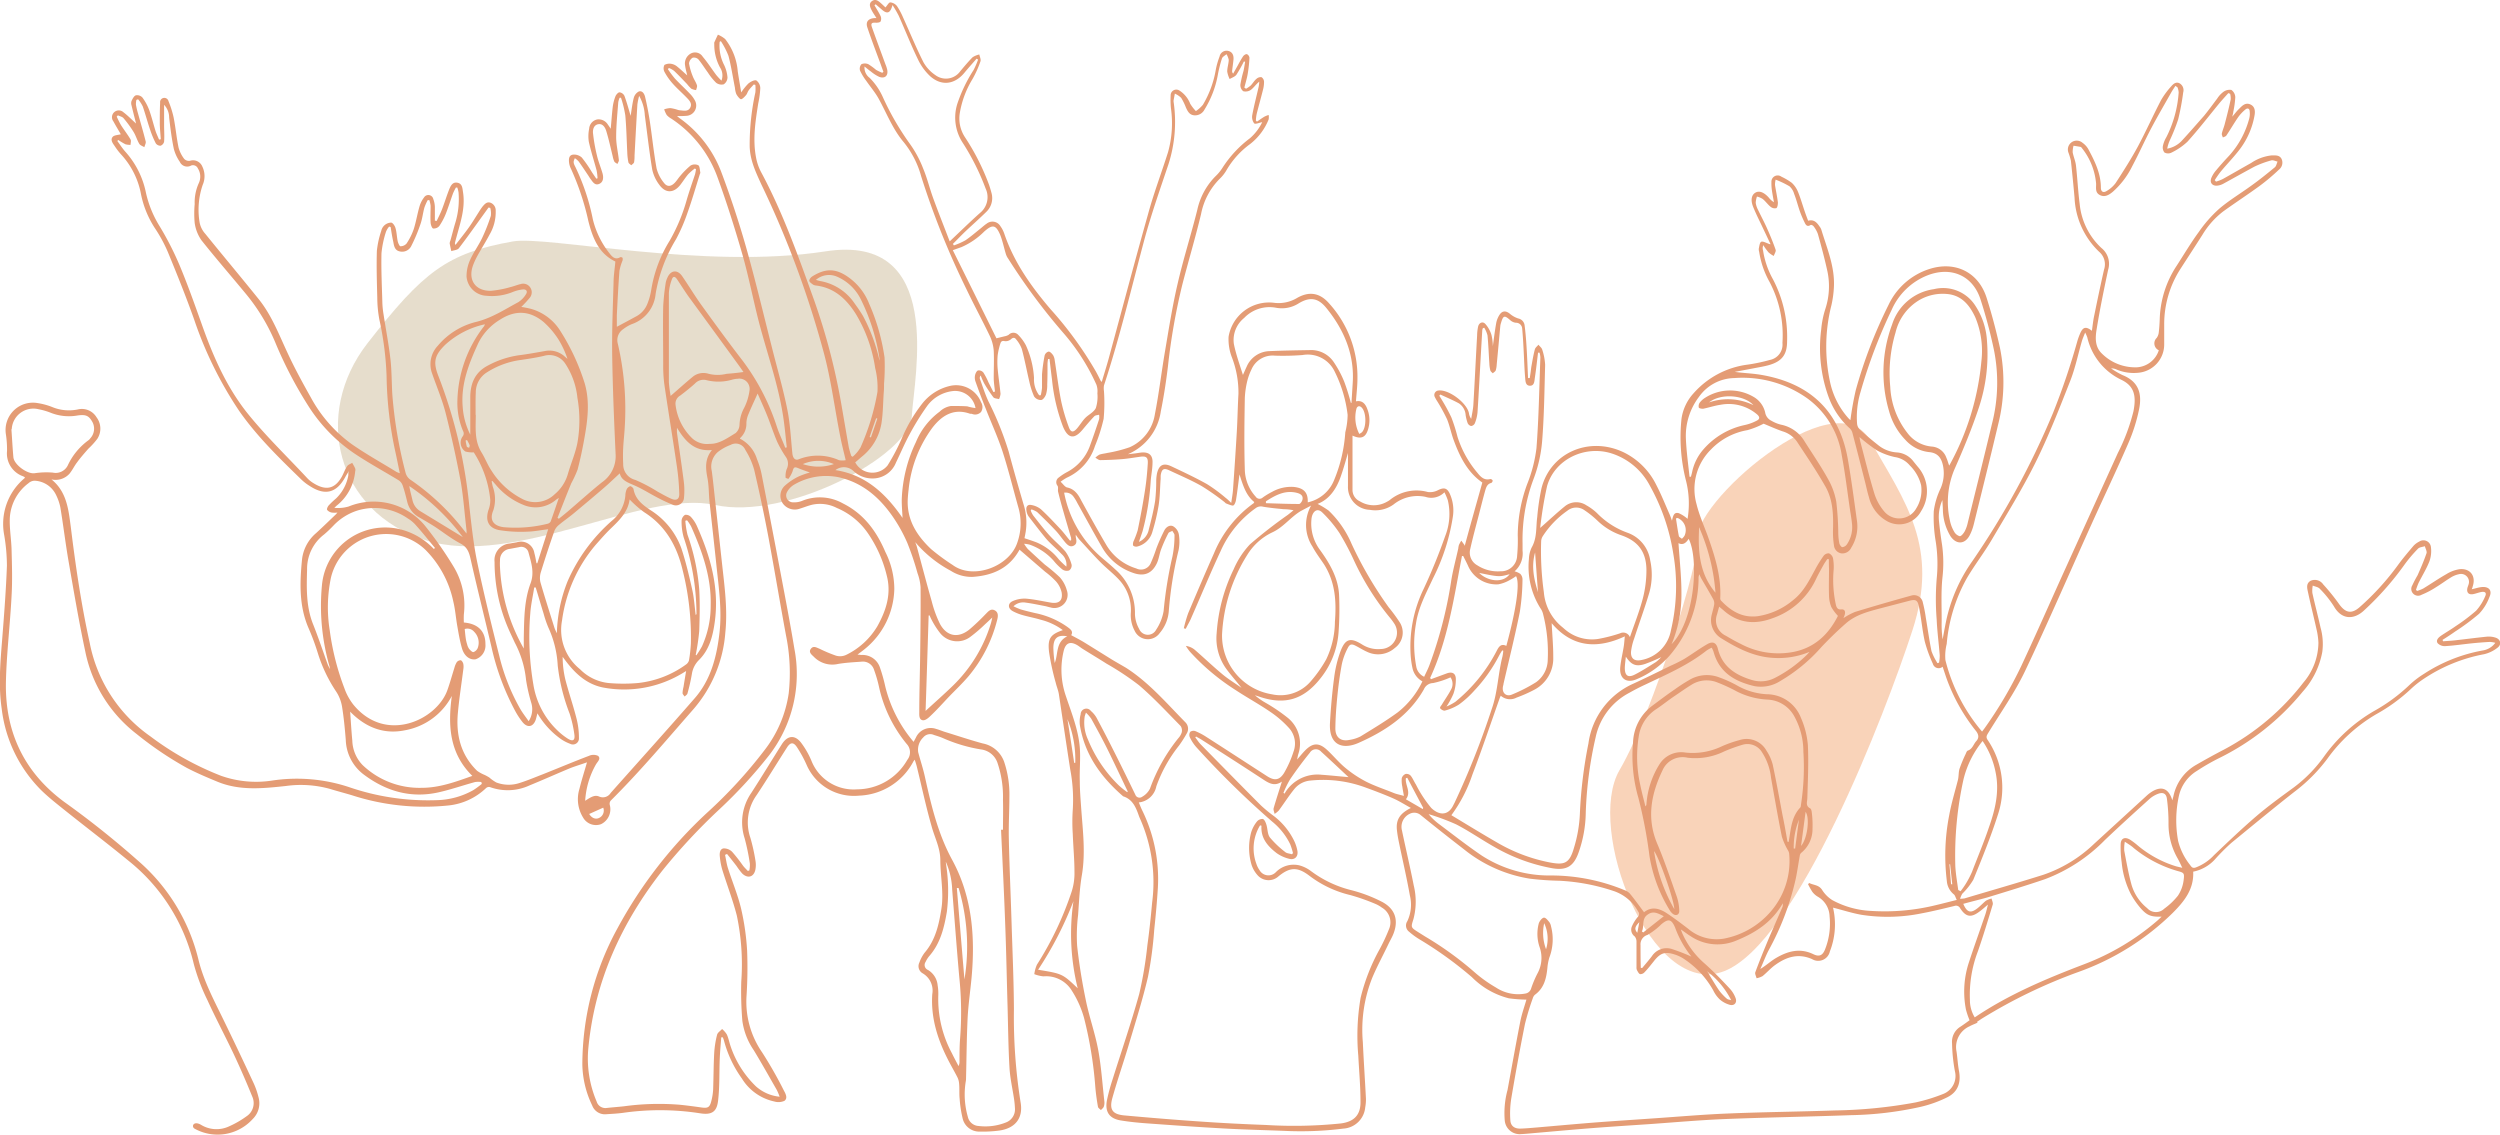
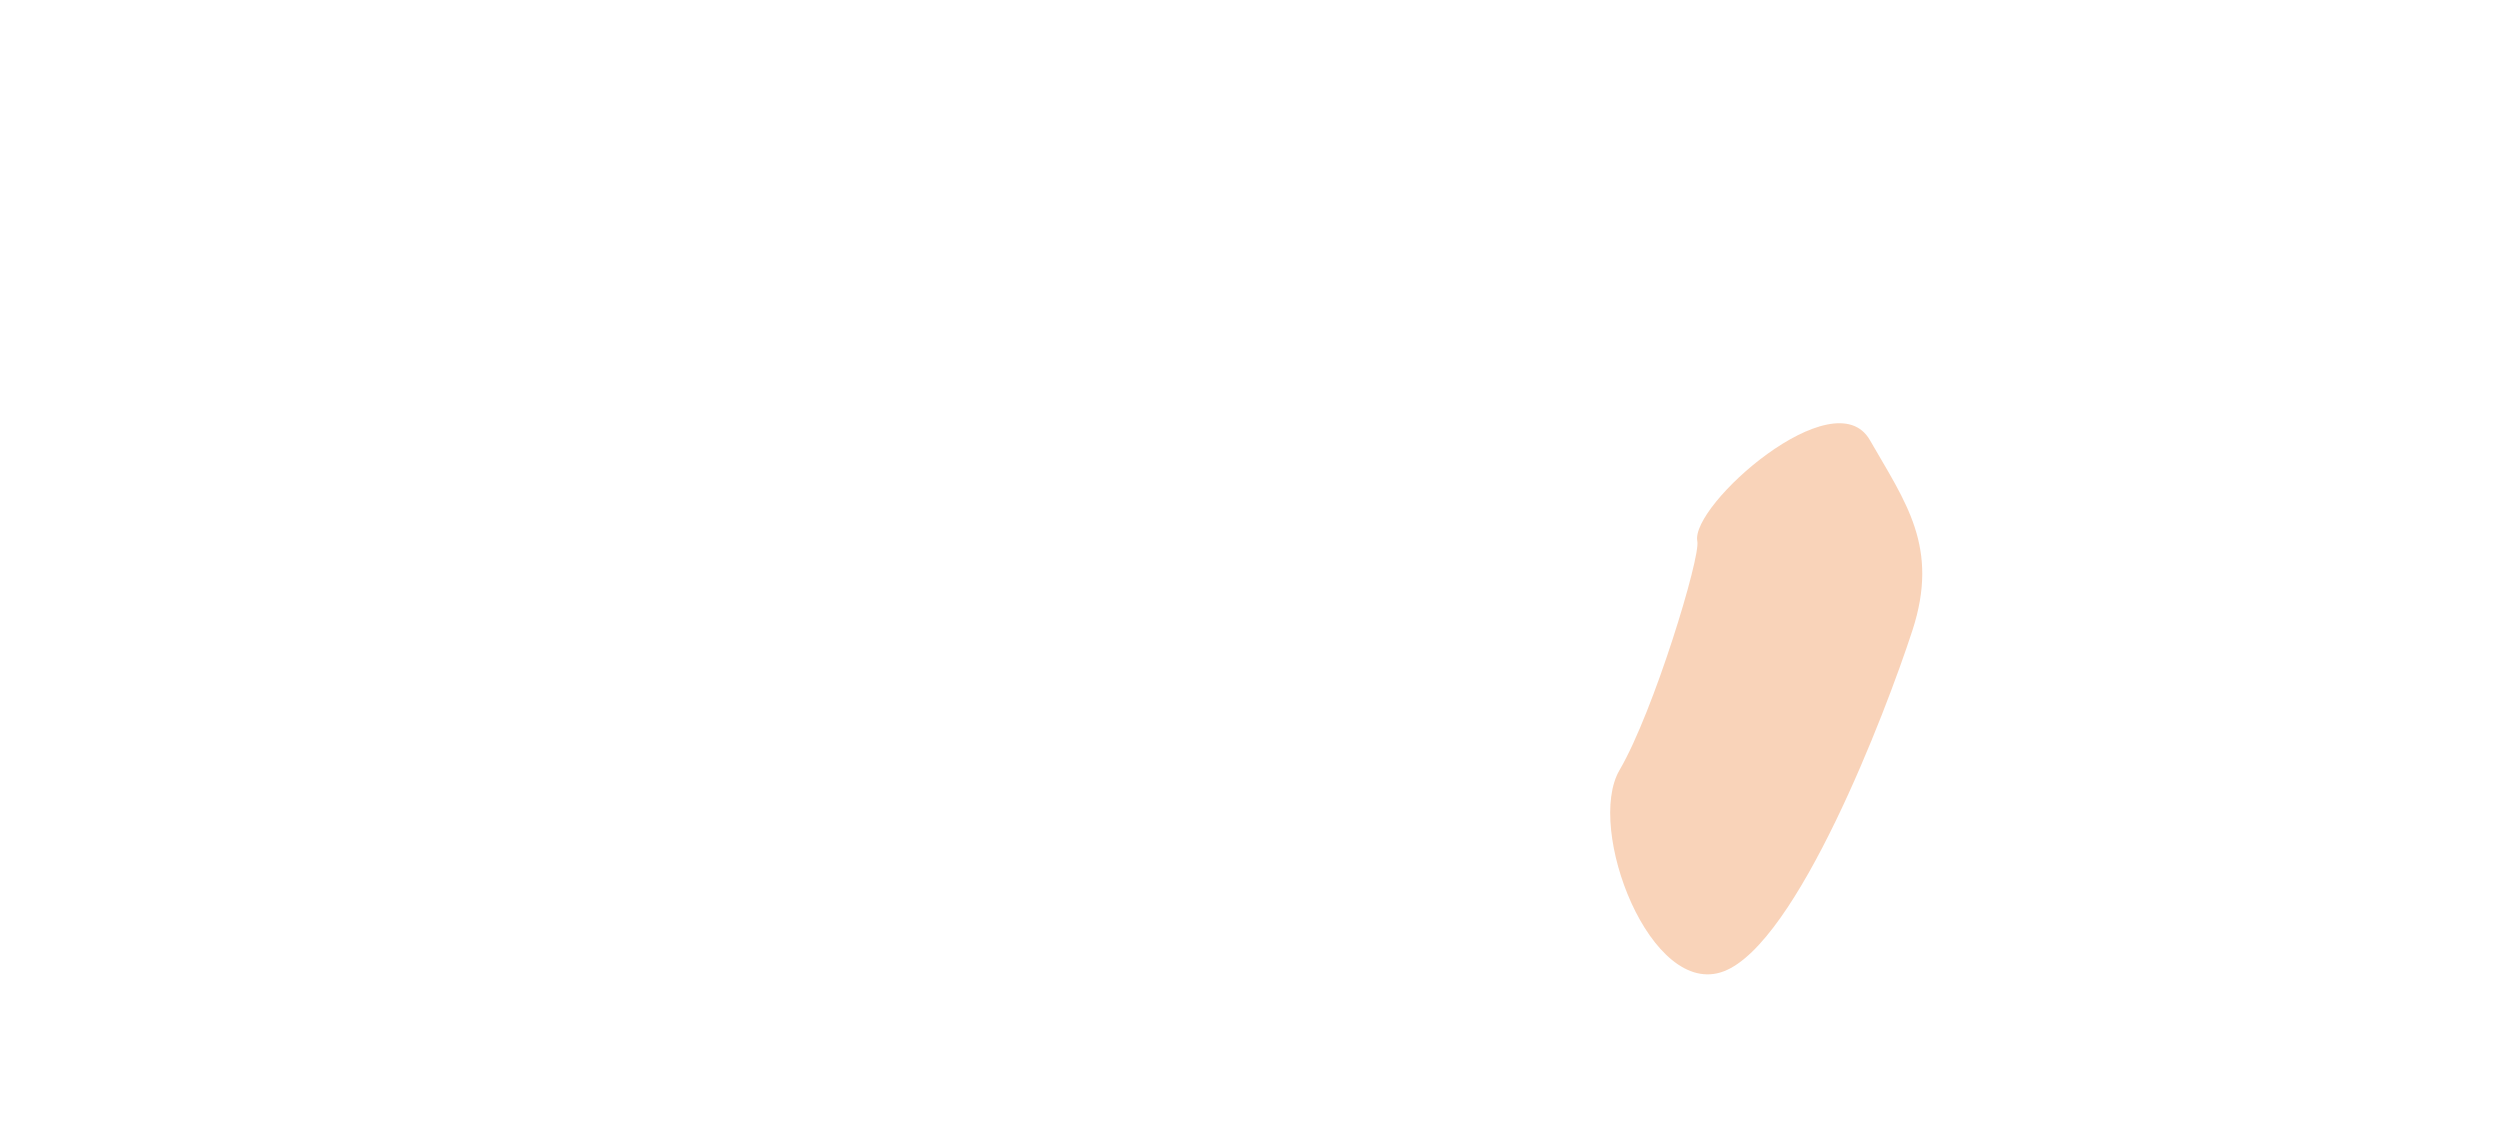
<svg xmlns="http://www.w3.org/2000/svg" id="Calque_1" data-name="Calque 1" viewBox="0 0 440.59 200">
  <defs>
    <style>.cls-1{fill:#d3c3a5;opacity:0.56;}.cls-2{fill:#f4b183;opacity:0.56;}.cls-3{fill:#e49c75;}</style>
  </defs>
-   <path class="cls-1" d="M141.13,320.25c-11.65,2.05-15.85,5.36-25.65,17.92s-5.52,29.77,10.21,34.74,38.33-9,51-6.21,34.28-8.65,34.69-15.63,5.93-32.36-15.23-29.06S147,319.22,141.13,320.25Z" transform="translate(-50.69 -277.71)" />
  <path class="cls-2" d="M349.82,373.11c-1.3-6.35,24.13-28.8,30.41-17.84s12.29,18.83,7.5,33.53-20.32,55.12-33.22,60.08-24.43-25.15-18.4-35.45S350.39,375.91,349.82,373.11Z" transform="translate(-50.69 -277.71)" />
-   <path class="cls-3" d="M238,388.76a11,11,0,0,0-3.9-1.83c-1-.31-2.12-.51-3.17-.81a8.51,8.51,0,0,1-1.77-.71c-.88-.49-.88-1.36,0-1.76a5.15,5.15,0,0,1,2.31-.44c1.48.12,2.94.45,4.4.7s2.15-.37,1.92-1.79a4.36,4.36,0,0,0-1-1.95,14.85,14.85,0,0,0-1.91-1.7l-4.5-3.88c0-.06,0,0-.09.13-1.81,3.21-4.75,4.43-8.23,4.66a6.78,6.78,0,0,1-3.8-1.07,21.51,21.51,0,0,1-6.27-5.05c.08.24.19.48.26.72.88,3.23,1.72,6.47,2.64,9.69a20.19,20.19,0,0,0,1.46,4c1.19,2.19,3.19,2.57,5.16,1a37.84,37.84,0,0,0,2.84-2.69c.45-.43.89-1.08,1.62-.72s.62,1.11.44,1.77a24.84,24.84,0,0,1-5,9.82c-1.15,1.36-2.46,2.58-3.69,3.87-1,1.07-2,2.18-3.11,3.22-.34.34-.88.76-1.27.71-.67-.09-.65-.84-.64-1.38,0-3.44.12-6.88.16-10.32.05-3.91.1-7.83.07-11.74a9,9,0,0,0-.54-2.48,49.08,49.08,0,0,0-1.81-5.37,27.27,27.27,0,0,0-2.77-4.91c-2.34-3.27-5.29-5.75-9.36-6.64a11.14,11.14,0,0,0-7.85,1.34,3.33,3.33,0,0,0-1.19,1.25,1.22,1.22,0,0,0,1.13,1.84A3.73,3.73,0,0,0,192,366a8.27,8.27,0,0,1,7.24.43c3.66,1.82,5.91,4.87,7.47,8.53a14.64,14.64,0,0,1,1.59,6.54,14,14,0,0,1-5.18,10.57c-.39.32-.8.62-1.31,1l.69.07a3.23,3.23,0,0,1,3.27,2.22,28.84,28.84,0,0,1,.93,3.3,23.73,23.73,0,0,0,5,9.79l.4-.74a2.86,2.86,0,0,1,3.56-1.54c.56.15,1.1.39,1.66.56,2.18.67,4.35,1.4,6.56,2a5,5,0,0,1,3.77,3.22,18,18,0,0,1,.93,6.21c0,2.42-.15,4.85-.1,7.27.1,4.83.32,9.64.47,14.46.16,5.23.4,10.45.43,15.67a95.73,95.73,0,0,0,1.17,16.39c.5,2.78-.9,4.59-3.72,5a22.75,22.75,0,0,1-3.5.19,3,3,0,0,1-3-2.37,21.21,21.21,0,0,1-.52-3.47c-.09-.9,0-1.81-.1-2.71a2.87,2.87,0,0,0-.31-1.06c-.43-.85-.91-1.68-1.36-2.53-2-3.78-3.34-7.72-3.05-12.08a3.52,3.52,0,0,0-1.7-3.68,1.44,1.44,0,0,1-.57-1.9,6.41,6.41,0,0,1,.94-1.75c1.91-2.24,2.5-4.95,2.94-7.73s-.18-5.69-.19-8.53c0-2.19-1-4-1.54-6-1-3.49-1.74-7-2.61-10.54-.09-.37-.22-.73-.36-1.19a2.33,2.33,0,0,0-.25.33,11.28,11.28,0,0,1-9.55,6,9.1,9.1,0,0,1-9.22-5.34,21.37,21.37,0,0,0-1.75-3.22c-.62-.92-1.16-.85-1.76.1-1.78,2.78-3.5,5.61-5.33,8.36a8.27,8.27,0,0,0-1.11,7.52,32.49,32.49,0,0,1,.9,4.05,4.45,4.45,0,0,1,0,1.5c-.24,1.35-1.32,1.72-2.32.77a11.28,11.28,0,0,1-1-1.32c-.55-.72-1.12-1.43-1.69-2.14l-.35.16c.17.78.27,1.59.51,2.34.76,2.39,1.74,4.71,2.32,7.14a44,44,0,0,1,1.06,7.41,77.31,77.31,0,0,1-.1,7.91,15.71,15.71,0,0,0,2.74,10,72.81,72.81,0,0,1,3.83,6.72c.31.57.74,1.36.1,1.83a2.57,2.57,0,0,1-1.79.11,8.9,8.9,0,0,1-5.71-4.06,20.25,20.25,0,0,1-3.13-6.6,4.54,4.54,0,0,0-.23-.65h-.27c-.09,1.23-.21,2.46-.26,3.69-.11,2.5,0,5-.3,7.49-.22,2-1.17,2.54-3.19,2.21a45.86,45.86,0,0,0-13.54-.08c-1,.14-2,.18-3,.25a2.39,2.39,0,0,1-2.46-1.56,17.27,17.27,0,0,1-1.73-7.17,50.16,50.16,0,0,1,6.17-24,78.76,78.76,0,0,1,15.86-20.45A82.45,82.45,0,0,0,185.36,410a21.36,21.36,0,0,0,4.33-10.1,33.09,33.09,0,0,0-.47-10.17c-1.05-5.68-2-11.38-3.05-17.06q-1.15-6.12-2.57-12.18a13.19,13.19,0,0,0-1.55-3.48,1.84,1.84,0,0,0-2.6-.89,8.09,8.09,0,0,0-2.26,1.26,3.39,3.39,0,0,0-1.06,3.34c.23,1.69.39,3.38.58,5.07l1.23,11.27c.44,4,1,8.05.58,12.11A23.29,23.29,0,0,1,173,402.58c-4.81,5.49-9.5,11.09-14.69,16.24a.9.9,0,0,0-.16.73,2.91,2.91,0,0,1-1.54,3.41,2.61,2.61,0,0,1-3.17-1.19,6.13,6.13,0,0,1-.64-5c.38-1.56.88-3.1,1.34-4.71-.92.33-1.93.63-2.9,1-2.41,1-4.79,2.07-7.21,3.06a9.16,9.16,0,0,1-7,.3.76.76,0,0,0-.66.16,11.24,11.24,0,0,1-6.63,3.08,41.33,41.33,0,0,1-17-1.79c-1.3-.39-2.62-.73-3.91-1.13a19.19,19.19,0,0,0-7.76-.51c-4,.43-8.09.87-12-.73-1.84-.76-3.69-1.54-5.45-2.46a60.7,60.7,0,0,1-8.81-5.94,24.5,24.5,0,0,1-9.1-14.62c-1.11-5.21-2-10.46-2.91-15.7-.56-3.2-.94-6.42-1.47-9.63a8.84,8.84,0,0,0-.78-2.25,4.4,4.4,0,0,0-3.76-2.47,1.64,1.64,0,0,0-1.07.43,8.2,8.2,0,0,0-3.3,6.15c-.08,1.85.26,3.71.31,5.57.07,2.71.16,5.43,0,8.13-.26,5.14-.9,10.26-1,15.39-.12,8.68,3.24,15.78,10.37,21a158.56,158.56,0,0,1,12.94,10.32,33.42,33.42,0,0,1,10.6,17.31c.9,3.77,2.71,7.16,4.39,10.61q2.75,5.64,5.39,11.33a13.48,13.48,0,0,1,.81,2.34,3.9,3.9,0,0,1-1,3.91A8.35,8.35,0,0,1,85,476.63c-.65-.35-.23-1.47,1.13-.68a5.21,5.21,0,0,0,4.92.27,16.64,16.64,0,0,0,3.09-1.78,2.78,2.78,0,0,0,1-3.49c-1-2.46-2.06-4.91-3.19-7.32-1.52-3.23-3.21-6.38-4.69-9.63a34.72,34.72,0,0,1-2.42-6.41,32.92,32.92,0,0,0-11.62-18.28c-3.66-3-7.4-5.84-11.09-8.79-1.41-1.13-2.84-2.25-4.14-3.51a24.34,24.34,0,0,1-7-14.4c-.61-4.15-.23-8.29.1-12.44s.66-8.5.82-12.75a33,33,0,0,0-.48-5.41A10.5,10.5,0,0,1,55,362s.05-.09.09-.16a2.79,2.79,0,0,0-.33-.19,4.26,4.26,0,0,1-2.83-4.46,18,18,0,0,0-.21-3,4.82,4.82,0,0,1,5.67-5.43,11.66,11.66,0,0,1,2.54.7,7.71,7.71,0,0,0,4.47.41,3,3,0,0,1,3.3,1.38,3.3,3.3,0,0,1,.16,3.77,13.1,13.1,0,0,1-1.59,1.76c-.69.79-1.39,1.58-2,2.42-.48.62-.82,1.37-1.34,2a3.3,3.3,0,0,1-3.17,1c2.71,2.19,3,5.32,3.4,8.33C64,377.36,65,384.23,66.5,391a26.17,26.17,0,0,0,10.69,16.48,52.08,52.08,0,0,0,12.45,6.95,18.5,18.5,0,0,0,8.9.86,29.23,29.23,0,0,1,13.64,1.13,42.81,42.81,0,0,0,15.41,2.31,13.74,13.74,0,0,0,6.55-1.79,14.85,14.85,0,0,0,1.46-1.08l-.08-.33a4,4,0,0,0-1.09,0c-2.13.58-4.22,1.31-6.37,1.8-4.9,1.12-9.28-.14-13.24-3.1a7.93,7.93,0,0,1-3.19-6.09c-.16-2-.35-4-.67-5.95a6.87,6.87,0,0,0-1-2.56,26.11,26.11,0,0,1-3.26-6.82,41.13,41.13,0,0,0-1.64-4.42c-1.69-3.92-1.54-8-1.14-12.11a7.15,7.15,0,0,1,2.48-4.62c1.18-1.08,2.32-2.19,3.48-3.3l.28-.32a3.85,3.85,0,0,1-1,0,1.37,1.37,0,0,1-.82-.47c-.09-.18.11-.6.3-.81a16.32,16.32,0,0,1,1.28-1.21,7.42,7.42,0,0,0,2.25-4.83c-.21.36-.44.71-.64,1.08-1.52,2.79-3.56,3.31-6.22,1.58a8.78,8.78,0,0,1-1.46-1.11c-3.92-3.81-7.86-7.63-11-12.13A67.7,67.7,0,0,1,84.9,334c-1.42-4-3-7.92-4.61-11.83A25.63,25.63,0,0,0,78,317.94a17.14,17.14,0,0,1-2.46-6,14.13,14.13,0,0,0-3.5-7,11.52,11.52,0,0,1-1.12-1.46c-.35-.5-.83-1.11-.37-1.65.28-.33,1-.32,1.43-.46-.37-.65-.86-1.44-1.3-2.26a1.2,1.2,0,0,1,1.75-1.63c.83.63,1.56,1.4,2.24,2-.24-.95-.53-2.07-.8-3.19a1.3,1.3,0,0,1,0-.78c.18-.38.43-.89.76-1a1.27,1.27,0,0,1,1.16.39,9,9,0,0,1,1.2,2.22c.43,1.2.73,2.45,1.11,3.67.17.52.41,1,.62,1.52l.31-.06c-.06-.9-.16-1.79-.18-2.69,0-1.25,0-2.5.06-3.74a.75.75,0,0,1,1.47-.29,16.87,16.87,0,0,1,.92,2.93c.34,1.74.5,3.52.86,5.26a5.78,5.78,0,0,0,1,2,1.14,1.14,0,0,0,1,.33,1.76,1.76,0,0,1,2.18,1,3.85,3.85,0,0,1,.07,3.25,13.53,13.53,0,0,0-.53,6.68,4.2,4.2,0,0,0,1,1.95c3.11,3.85,6.3,7.64,9.4,11.5,2.3,2.85,3.58,6.27,5.12,9.55,1.24,2.68,2.67,5.28,4.11,7.85A24.6,24.6,0,0,0,112.7,356c2.53,1.76,5.24,3.26,7.87,4.88a4.88,4.88,0,0,0,.58.23c-.27-1.3-.5-2.48-.76-3.66A67,67,0,0,1,118.82,344a55,55,0,0,0-1.28-10,22,22,0,0,1-.36-3.81c-.07-2.76-.16-5.54-.07-8.3a16.54,16.54,0,0,1,.77-3.49,1.84,1.84,0,0,1,1.76-1.46c.31.06.65.59.76,1,.21.74.22,1.53.38,2.28.07.33.32.89.48.89a1.42,1.42,0,0,0,1.08-.48,11.25,11.25,0,0,0,1.27-2.55c.41-1.29.62-2.64,1-3.95a4.75,4.75,0,0,1,.81-1.62.89.89,0,0,1,1.63.27,4.41,4.41,0,0,1,.28,1.4c0,.8,0,1.61,0,2.42l.32.05c.31-.66.65-1.31.92-2,.44-1.14.8-2.31,1.24-3.45.27-.67.59-1.46,1.49-1.29s.88,1,1,1.73c.42,2.76-.48,5.32-1.18,7.91-.09.33-.18.66-.26,1,0,0,0,.1.1.33.84-1.09,1.64-2.07,2.37-3.1.62-.87,1.16-1.79,1.74-2.69a11.37,11.37,0,0,1,.68-1c.37-.43.76-.89,1.42-.64a1.44,1.44,0,0,1,.88,1.4,7.82,7.82,0,0,1-1.08,4.2c-.65,1.25-1.42,2.44-2.1,3.67a12.49,12.49,0,0,0-.81,1.74c-.94,2.57.39,4.55,3.14,4.5a17.86,17.86,0,0,0,3.5-.67c.6-.14,1.16-.39,1.76-.52a1.47,1.47,0,0,1,1.64.55,1.51,1.51,0,0,1,0,1.81,20.3,20.3,0,0,1-1.54,1.67,16.49,16.49,0,0,1,1.85.38,9,9,0,0,1,5.08,3.93,38.29,38.29,0,0,1,4.25,9.18c.93,3.21.52,6.45-.06,9.66-.33,1.86-.72,3.71-1.2,5.53a19.55,19.55,0,0,1-1.1,2.38c-.83,2-1.63,4.08-2.44,6.12l.24.15c.53-.42,1.06-.85,1.57-1.28,2-1.71,4-3.51,6-5.12a5.61,5.61,0,0,0,2.43-5.05c-.27-5.81-.51-11.61-.6-17.42-.06-4.23.12-8.47.24-12.7,0-1.24.21-2.48.32-3.76-2.93-1.39-4-4.15-4.75-7.09a46,46,0,0,0-3.06-9.22,3.44,3.44,0,0,1-.33-1c-.09-.62-.11-1.39.62-1.52a2,2,0,0,1,1.61.51,22.24,22.24,0,0,1,1.81,2.63l.74,1.09.22-.07a10.1,10.1,0,0,0-.16-1.36c-.45-1.69-1-3.37-1.38-5.08a6.56,6.56,0,0,1,.06-2.29,1.79,1.79,0,0,1,1.42-1.64,1.91,1.91,0,0,1,1.9.94c.14.18.27.39.48.7.13-1.38.21-2.63.36-3.88a7.87,7.87,0,0,1,.48-1.85c.12-.29.48-.7.72-.69a1.13,1.13,0,0,1,.86.63c.43,1.17.75,2.37,1.09,3.52.17-1,.28-2.11.55-3.16a1.79,1.79,0,0,1,.9-1.14c.66-.2,1,.49,1.11,1q.51,2.17.84,4.38c.41,2.73.68,5.49,1.18,8.21a6.61,6.61,0,0,0,1.29,2.51c.53.72,1.2.69,1.85.05.38-.37.65-.84,1-1.24a14,14,0,0,1,1.84-1.85,1.46,1.46,0,0,1,1.36-.06c.27.17.26.82.36,1.26a.62.62,0,0,1-.08.31c-.73,2.3-1.39,4.63-2.21,6.9a30.84,30.84,0,0,1-2,4.59,27.18,27.18,0,0,0-3.58,9.58,6.25,6.25,0,0,1-4.22,5.37,6.81,6.81,0,0,0-1.51.89,2.32,2.32,0,0,0-.94,2.55,50.87,50.87,0,0,1,1.22,14.76c-.06,1.19-.21,2.38-.27,3.58a27.67,27.67,0,0,0,0,2.88,2.81,2.81,0,0,0,2.14,2.79,28.18,28.18,0,0,1,3.95,2.08c.79.43,1.58.89,2.41,1.25s1.42.11,1.38-.9a39.63,39.63,0,0,0-.39-4.61c-.71-4.86-1.52-9.72-2.23-14.59a25.26,25.26,0,0,1-.21-3.59c0-3.41-.07-6.82,0-10.24a41.13,41.13,0,0,1,.44-4.12,3.64,3.64,0,0,1,.29-.9c.59-1.37,1.77-1.51,2.62-.28,1.15,1.67,2.19,3.41,3.37,5.06,2.33,3.22,4.66,6.43,7.09,9.58A39.63,39.63,0,0,1,187.63,353c.41,1.23,1,2.41,1.44,3.61l.28-.06c-.18-1.58-.32-3.17-.54-4.75-.82-6-2.9-11.66-4.41-17.47-1-3.92-1.77-7.9-2.88-11.79-1.31-4.55-2.74-9.08-4.36-13.53A20.89,20.89,0,0,0,169,298.62a3.18,3.18,0,0,1-.81-.64,4.85,4.85,0,0,1-.45-1,4.08,4.08,0,0,1,1.07-.22,6.83,6.83,0,0,1,1.32.31,1.8,1.8,0,0,0,.39.08c.66.05,1.41.27,1.81-.46s-.17-1.31-.65-1.8c-.8-.83-1.67-1.58-2.43-2.44a10.81,10.81,0,0,1-1.46-2.08,1.33,1.33,0,0,1,0-1.22,1.88,1.88,0,0,1,1.31-.17,2.19,2.19,0,0,1,1,.52c.58.46,1.12,1,1.7,1.49-.13-.57-.29-1.14-.37-1.72a2,2,0,0,1,1.11-2.18,1.59,1.59,0,0,1,2,.62c.85,1,1.58,2.15,2.37,3.21a11.52,11.52,0,0,0,.93,1,2.55,2.55,0,0,0-.27-2.34,8.53,8.53,0,0,1-1-4.15.58.58,0,0,1,0-.23c.21-.47.42-.92.64-1.38a5,5,0,0,1,1.28.77,10.62,10.62,0,0,1,2.22,5.72c.18,1.18.39,2.36.61,3.69a9.88,9.88,0,0,1,1.25-1.56c.39-.32,1.06-.69,1.42-.55a1.73,1.73,0,0,1,.69,1.36,16.42,16.42,0,0,1-.36,2.68c-.5,3.16-1,6.32-.39,9.52a9,9,0,0,0,.87,2.55c3.94,7.3,6.66,15.1,9.46,22.88A112.3,112.3,0,0,1,199,349.16c.43,2.46.84,4.93,1.28,7.39a15.59,15.59,0,0,0,.44,1.52l.24.14a6.63,6.63,0,0,0,1.37-1.61,41,41,0,0,0,3-9.83,14.23,14.23,0,0,0-.4-4.18,25.76,25.76,0,0,0-3.42-9.56c-1.67-2.64-3.79-4.6-7-5a1.31,1.31,0,0,1-.53-.16c-.26-.2-.64-.43-.66-.68s.27-.61.53-.77c2.42-1.51,4.26-1.42,6.56.29a10.31,10.31,0,0,1,3.45,4.52,36.17,36.17,0,0,1,2.72,9.49,37.58,37.58,0,0,1-.09,4.62c0,.5,0,1-.05,1.51-.13,1.85-.12,3.72-.42,5.55a9.49,9.49,0,0,1-3.44,5.79c-.4.34-.79.7-1.17,1a3.43,3.43,0,0,0,5.7.55,35.49,35.49,0,0,0,2.49-4.73,27.18,27.18,0,0,1,3.58-6.12,8.73,8.73,0,0,1,4.95-3.17,4.72,4.72,0,0,1,5.45,2.86,1.61,1.61,0,0,1,0,1.74,1.42,1.42,0,0,1-1.62.32c-.16,0-.33,0-.48-.07-2.86-.94-4.92.5-6.49,2.55A22,22,0,0,0,210.82,364c-.07.56-.12,1.11-.15,1.67-.19,3.66,1.61,6.44,4.11,8.81a37.75,37.75,0,0,0,3.79,2.79c3.66,2.71,10.08.26,11.43-4a10.13,10.13,0,0,0,.2-6c-.94-3.31-1.75-6.65-2.8-9.91-.82-2.53-1.94-4.95-2.91-7.43q-1-2.48-1.89-5a2.05,2.05,0,0,1-.07-1.1c.07-.32.29-.77.54-.84a1.05,1.05,0,0,1,.93.38,11.69,11.69,0,0,1,.91,1.76l.85,1.67.28-.08c-.08-.79-.21-1.58-.22-2.37,0-1.62.08-3.24,0-4.85a7.36,7.36,0,0,0-.72-2.64c-1.31-2.74-2.77-5.41-4.07-8.15a142.92,142.92,0,0,1-8-19.94,16.42,16.42,0,0,0-3.07-6c-1.94-2.29-3-5.09-4.42-7.67-.61-1.1-1.45-2.08-2.17-3.12a10.08,10.08,0,0,1-1.11-1.82,1.2,1.2,0,0,1,.24-1.13,1.48,1.48,0,0,1,1.23,0,11.28,11.28,0,0,1,1.36,1,9.09,9.09,0,0,0,1.09.51l.2-.18c-.16-.43-.32-.86-.47-1.29-.8-2.17-1.63-4.33-2.36-6.52-.36-1.08.24-1.68,1.6-1.66-.29-.47-.58-.87-.81-1.31s-.64-1.18,0-1.66,1.15-.05,1.63.38c.29.26.57.53.77.72.32-.36.6-.9.85-.89a1.72,1.72,0,0,1,1.18.65,12,12,0,0,1,1.07,2c1.2,2.64,2.3,5.33,3.6,7.91a6.7,6.7,0,0,0,2.09,2.25,3.1,3.1,0,0,0,4.41-.7c.7-.83,1.4-1.68,2.17-2.45a3.74,3.74,0,0,1,1.17-.48c.08.41.32.88.2,1.22a18.13,18.13,0,0,1-1.4,3.11,16.87,16.87,0,0,0-2.24,6,6,6,0,0,0,.93,4.28,40.87,40.87,0,0,1,4.24,8.4c.15.45.29.91.41,1.37a3.35,3.35,0,0,1-.93,3.38c-1.2,1.18-2.46,2.29-3.68,3.44-.74.71-1.45,1.46-2.18,2.18l.17.27a12.85,12.85,0,0,0,2-.88c.93-.62,1.77-1.36,2.65-2.06.37-.29.72-.63,1.12-.89a1.63,1.63,0,0,1,2.44.46,5,5,0,0,1,.66,1.27c1.71,5.07,4.75,9.34,8.17,13.35a64.51,64.51,0,0,1,8,11c.28.51.53,1,.8,1.56a2.92,2.92,0,0,0,.22.25c.49-1.67,1-3.24,1.41-4.82,2.25-8.24,4.42-16.5,6.74-24.72,1-3.69,2.37-7.29,3.53-10.95a18.94,18.94,0,0,0,.51-7.75,15.24,15.24,0,0,1-.05-2.24,1,1,0,0,1,1.57-.86,4.83,4.83,0,0,1,1.88,2.32,7.71,7.71,0,0,0,1,1.29,6.1,6.1,0,0,0,1.24-1.12,18,18,0,0,0,2.27-6.19,13.39,13.39,0,0,1,.66-2.3,1.26,1.26,0,0,1,1.52-1c.81.19,1,.87.93,1.57s-.16,1.26-.23,1.9a.64.64,0,0,0,.18.54c.28-.52.57-1,.86-1.54s.55-1,.89-1.52c.14-.2.49-.43.68-.37a.8.8,0,0,1,.44.65,24.73,24.73,0,0,1-.31,2.83c-.14.81-.39,1.61-.59,2.41l.3.2a5.57,5.57,0,0,0,.83-.58c.35-.36.6-.83,1-1.16a1.12,1.12,0,0,1,.89-.3,1,1,0,0,1,.45.83,5.47,5.47,0,0,1-.21,1.49c-.35,1.39-.74,2.77-1.09,4.16a7.63,7.63,0,0,0-.14,1.17l.19.19c.44-.3.86-.61,1.31-.88a4.89,4.89,0,0,1,.75-.3,2.33,2.33,0,0,1,0,.79A10.38,10.38,0,0,1,271,303.1a15.06,15.06,0,0,0-4.11,4.52,6.74,6.74,0,0,1-1.22,1.58,12,12,0,0,0-3.31,6.24c-1,4.17-2.23,8.28-3.3,12.42a110.47,110.47,0,0,0-2.54,14.46c-.32,2.63-.72,5.27-1.25,7.87a9.7,9.7,0,0,1-5.81,7.57l1.25-.14c.43-.05.85-.14,1.27-.17,1.19-.06,1.84.48,1.83,1.68s-.21,2.11-.31,3.17a44.74,44.74,0,0,1-1.44,9c-.19.6-.41,1.19-.65,1.91a3,3,0,0,0,1.74-2.18c.43-1.67.85-3.35,1.12-5.06a32.63,32.63,0,0,0,.19-3.58,7.59,7.59,0,0,1,.14-1.26c.35-1.49,1.14-1.89,2.52-1.24,2.12,1,4.25,2,6.29,3.14a28.07,28.07,0,0,1,3.27,2.41c.31.23.59.51,1,.9.12-.89.26-1.6.31-2.32.24-3.4.47-6.8.67-10.21.13-2.23.16-4.47.29-6.71a17.3,17.3,0,0,0-1.12-6.32,8.84,8.84,0,0,1-.62-3.72,7.23,7.23,0,0,1,7.91-6,6.31,6.31,0,0,0,4.06-.78c2.18-1.29,4.09-1,5.74.89a19.22,19.22,0,0,1,5,13.27c0,1.33-.17,2.65-.26,4,1.13-.22,1.67.45,2,1.36a5.41,5.41,0,0,1,.1,3.68c-.43,1.35-1.24,1.68-2.71,1,0,3.25,0,6.42,0,9.58a2.19,2.19,0,0,0,1.3,2,4.67,4.67,0,0,0,4.8.06,2.83,2.83,0,0,0,.47-.29,7.45,7.45,0,0,1,6.7-1.41,3,3,0,0,0,1.81-.33c1-.49,1.56-.42,2.05.6a7.16,7.16,0,0,1,.56,4.06,36.13,36.13,0,0,1-3.51,10.9c-1.21,2.61-2.59,5.15-3,8a21.05,21.05,0,0,0,.06,7.55,2.42,2.42,0,0,0,1.39,1.78c.33-.72.69-1.39.95-2.11a75.42,75.42,0,0,0,3.77-14.5c.29-2,.85-4,1.29-6a3.19,3.19,0,0,1,.12-.63,7.83,7.83,0,0,1,.41-.75l.55.75a.54.54,0,0,1,.05.21c1-3.73,2.07-7.48,3.11-11.2-2.63-1.81-4-4.6-5.09-7.59-.42-1.17-.66-2.42-1.13-3.57a31.51,31.51,0,0,0-1.67-3.07,7.26,7.26,0,0,1-.51-.89.79.79,0,0,1,.69-1.1c1.82-.21,5,2.2,5.35,4a2.19,2.19,0,0,0,.4,1c.13-.83.33-1.66.38-2.5.24-4.06.43-8.13.66-12.2a8.31,8.31,0,0,1,.18-1.58c.16-.67.81-.95,1.26-.46a5.14,5.14,0,0,1,1.09,1.95,9,9,0,0,1,.24,2c.18-1.3.35-2.72.6-4.12a4.07,4.07,0,0,1,.6-1.46c.5-.74,1.15-.7,1.83-.13a4.37,4.37,0,0,0,1.46.81,1.39,1.39,0,0,1,1.1,1.14c.17,1.26.27,2.53.35,3.8.12,1.85.18,3.71.27,5.56h.3c.05-.36.11-.71.16-1.07s.08-.74.15-1.11c.18-1,.34-1.94.59-2.89.08-.3.42-.54.63-.81.23.3.59.56.67.88A10.42,10.42,0,0,1,323,342c-.13,4.52-.17,9.06-.54,13.57a24.54,24.54,0,0,1-1.54,6.66,30.4,30.4,0,0,0-1.9,11.27c0,.43,0,.86,0,1.28a4.17,4.17,0,0,1-1.41,3.62,3.14,3.14,0,0,1,1,.44,1.42,1.42,0,0,1,.4,1,40.08,40.08,0,0,1-.47,5.7c-.85,4.25-1.91,8.46-2.88,12.69,0,.13-.05.26-.08.39-.26,1.14.5,1.94,1.56,1.5a28,28,0,0,0,4.26-2.18,4.94,4.94,0,0,0,2.06-4,27.26,27.26,0,0,0-.86-8.15,3,3,0,0,0-.46-.93,13.8,13.8,0,0,1-2-8.63,5.11,5.11,0,0,1,.47-2c1-1.72.75-3.61,1-5.44a40.26,40.26,0,0,1,.74-5c1.56-6.28,8.37-9.25,14.44-6.39a12.53,12.53,0,0,1,5.79,5.76c.9,1.72,1.61,3.53,2.4,5.31.12.29.22.59.37,1,.19-.76.31-1.57,1.2-1.32a6,6,0,0,1,1.55,1,16.38,16.38,0,0,0-.31-6.85,31,31,0,0,1-.76-10.78,8.39,8.39,0,0,1,2.12-4.49,15.29,15.29,0,0,1,9.53-5.06,30,30,0,0,0,3.9-.82,2.75,2.75,0,0,0,2.24-3,20.2,20.2,0,0,0-2.26-10.73,15.71,15.71,0,0,1-1.84-5.33,1.54,1.54,0,0,1-.07-.55c.1-.43.15-1.08.43-1.22s.84.19,1.27.33a.57.57,0,0,0,.37.09l-1.21-2.56c-.63-1.35-1.32-2.68-1.87-4.06-.47-1.2-.25-2.07.42-2.46s1.52-.08,2.39.92a3.29,3.29,0,0,0,.87.77c-.12-.71-.26-1.41-.36-2.12a8.69,8.69,0,0,1-.08-1.44,1.1,1.1,0,0,1,1.76-.94,10.74,10.74,0,0,1,1.83,1.08,4.49,4.49,0,0,1,1.1,1.61c.47,1.16.81,2.37,1.22,3.55.17.5.36,1,.56,1.52,1-.28,1.54.31,2,1a1.93,1.93,0,0,1,.34.63c1,3.3,2.39,6.52,2.2,10.08a18.64,18.64,0,0,1-.43,3.15,29.53,29.53,0,0,0-.19,13.83,14,14,0,0,0,3.18,6.12,3.46,3.46,0,0,0,.35.33,53.49,53.49,0,0,1,.95-5.31,83.32,83.32,0,0,1,5.77-15,12,12,0,0,1,7.19-6.32c4.52-1.45,8.61.52,10.07,5,.93,2.91,1.71,5.88,2.37,8.87a30.4,30.4,0,0,1-.32,13.55c-1.38,5.85-2.84,11.69-4.28,17.53a8.84,8.84,0,0,1-.71,1.94c-.83,1.64-2.35,1.73-3.39.22a9.38,9.38,0,0,1-1.35-4.47c0-.56-.06-1.14-.09-1.92a7.28,7.28,0,0,0-.61,3.6c.13,1.43.33,2.86.55,4.28a23.06,23.06,0,0,1,.06,5.87c-.26,2.56-.11,5.16-.13,7.75a18.48,18.48,0,0,0,.17,3.05c.25-1.31.47-2.62.77-3.92a28.45,28.45,0,0,1,4.45-9.84,144,144,0,0,0,14.23-26.13,124.09,124.09,0,0,0,4.28-12.62,11,11,0,0,1,.58-1.57c.48-1,1-1.07,2-.3.13-.91.21-1.76.39-2.6.56-2.74,1.13-5.47,1.75-8.19a2.91,2.91,0,0,0-.88-3.15,14,14,0,0,1-4.32-9.52q-.29-3.25-.64-6.5a12,12,0,0,0-.41-1.38,1.56,1.56,0,0,1,2.46-1.79,3.45,3.45,0,0,1,1,1.09c1.15,2.13,2.23,4.3,2.23,6.83,0,.67.42.95,1,.58a5.19,5.19,0,0,0,1.6-1.41c1.36-2.09,2.71-4.21,3.9-6.4,1.45-2.7,2.69-5.5,4.11-8.22a14.49,14.49,0,0,1,1.79-2.43c.36-.42.84-.85,1.46-.53a1.39,1.39,0,0,1,.65,1.6,44.55,44.55,0,0,1-.89,4.77,33.57,33.57,0,0,1-1.48,3.7,6.63,6.63,0,0,0-.45,1.45,4.63,4.63,0,0,0,2.49-1.31c1.36-1.46,2.69-3,4-4.48.82-1,1.54-2,2.33-3.05a4.48,4.48,0,0,1,1.08-1.17,1.87,1.87,0,0,1,1.41-.34,1.66,1.66,0,0,1,.69,1.28,16.75,16.75,0,0,1-.36,2.6c0,.2-.08.4-.17.83.48-.56.8-1,1.17-1.35.54-.54,1.12-1.2,2-.81s.88,1.26.74,2a13.82,13.82,0,0,1-2.47,5.75c-1.06,1.43-2.33,2.71-3.47,4.08a17.93,17.93,0,0,0-1.06,1.52l.22.26a7.34,7.34,0,0,0,1.18-.45c1.67-.93,3.33-1.9,5-2.83A8,8,0,0,1,451,305.1c.67,0,1.41-.1,1.78.61a1.56,1.56,0,0,1-.45,1.89,36.06,36.06,0,0,1-3.35,2.83c-2.13,1.56-4.35,3-6.48,4.54a14.77,14.77,0,0,0-3.65,4.1c-1.27,2-2.58,4-3.9,6.05a18,18,0,0,0-2.85,9.75c0,1.19,0,2.38,0,3.58a5,5,0,0,1-4.53,4.95,7.84,7.84,0,0,1-3.83-.55,2,2,0,0,0-1-.21,14.49,14.49,0,0,0,2,1.17c2.78,1.11,3.52,3.17,2.93,6.05a30,30,0,0,1-1.91,6c-2.07,4.77-4.31,9.45-6.45,14.19-3.92,8.66-7.68,17.4-11.77,26-1.82,3.8-4.3,7.29-6.5,10.91-.24.4-.37.67-.07,1.13a15,15,0,0,1,1.81,13.23c-1.24,3.88-2.78,7.66-4.32,11.43a12.1,12.1,0,0,1-1.95,2.47,3.91,3.91,0,0,0-.38.89,6,6,0,0,0,.79-.07c4.62-1.38,9.25-2.7,13.84-4.15a24.16,24.16,0,0,0,9-5.48l9.26-8.48a6.45,6.45,0,0,1,.88-.68c1.74-1.08,3-.6,3.63,1.51.1-.36.16-.58.21-.8a8.27,8.27,0,0,1,4-5.46c1.61-.93,3.25-1.83,4.9-2.69a43.3,43.3,0,0,0,14-11.82,11,11,0,0,0,2.64-7,12.59,12.59,0,0,0-.35-2.44c-.47-2.11-1-4.2-1.45-6.3-.16-.76-.47-1.67.42-2.18a1.79,1.79,0,0,1,2.22.63,36.22,36.22,0,0,1,2.81,3.48c1.12,1.55,2.18,1.8,3.64.51a45.82,45.82,0,0,0,6.81-7.51c.83-1.13,1.75-2.21,2.66-3.28a3.47,3.47,0,0,1,1-.74,1.33,1.33,0,0,1,2.07,1,5.34,5.34,0,0,1-.27,2.48c-.51,1.31-1.27,2.52-1.9,3.78a11.21,11.21,0,0,0-.47,1.26l.21.17a6.26,6.26,0,0,0,1.07-.42c1.37-.83,2.68-1.74,4.07-2.53a6.18,6.18,0,0,1,2.35-.88c1.9-.18,2.92,1.26,2.29,3.06,0,.12-.08.25-.16.48.62-.14,1.14-.31,1.68-.38,1.31-.15,2,.55,1.43,1.77a8.58,8.58,0,0,1-1.83,2.94,39.73,39.73,0,0,1-4.22,3.13c-.72.51-1.47,1-2.21,1.46l.1.25c.71-.06,1.41-.09,2.11-.17,1.88-.21,3.75-.46,5.63-.65a3.81,3.81,0,0,1,1.42.15c1,.27,1.21,1.22.42,1.81a6,6,0,0,1-2.33,1.13,28.61,28.61,0,0,0-10.59,4.3,17.06,17.06,0,0,0-2.32,1.82,30.28,30.28,0,0,1-6,4.39,28,28,0,0,0-8.76,7.95,29.19,29.19,0,0,1-5.79,5.8c-3.75,2.94-7.44,6-11.11,9a37.08,37.08,0,0,0-2.93,2.95,7.08,7.08,0,0,1-3.79,2.12c.15,3.11-1.6,5.25-3.58,7.24A45.56,45.56,0,0,1,417,449a91.89,91.89,0,0,0-17.09,8.26l-.8.54c.35.16-.49.33-1.31.78a4,4,0,0,0-2.3,4.45c.17,1.13.22,2.28.43,3.4.38,2-.14,3.68-2,4.63a21.34,21.34,0,0,1-4.86,1.74A60.93,60.93,0,0,1,377,474.24c-7.46.27-14.92.39-22.38.69-4.41.18-8.82.58-13.23.89-3.27.22-6.54.43-9.8.68-3.48.27-7,.59-10.43.89-.8.07-1.59.15-2.39.19a2.64,2.64,0,0,1-2.88-2.31,15.46,15.46,0,0,1,.48-5.46c.74-4,1.46-8.06,2.25-12.08.26-1.32.72-2.6,1.08-3.85a26.12,26.12,0,0,1-3.09-.23,14,14,0,0,1-6.52-3.73,66.53,66.53,0,0,0-9.26-6.68,13,13,0,0,1-1.8-1.32,1.37,1.37,0,0,1-.32-1.86,6.79,6.79,0,0,0,.45-4.54c-.55-3.09-1.26-6.14-1.9-9.22-.15-.73-.29-1.46-.37-2.2-.23-1.85.44-3,2.45-4-1.1-.6-2.08-1.23-3.13-1.69-1.53-.67-3.1-1.27-4.67-1.84a21.56,21.56,0,0,0-9.87-1.3,4.09,4.09,0,0,0-2.85,1.47c-1,1.23-1.83,2.55-2.76,3.81a4,4,0,0,1-.74.6c-.06-.34-.25-.7-.17-1,.44-1.53.94-3.05,1.46-4.7-1.42,1-2.5.15-3.64-.59-3.46-2.27-6.94-4.49-10.41-6.72-.35-.23-.72-.42-1.08-.63l-.14.15c.31.4.58.84.93,1.21,3.55,3.61,7.09,7.23,10.67,10.81a26,26,0,0,0,2.29,1.88,12.23,12.23,0,0,1,3.58,4.43,7.06,7.06,0,0,1,.53,1.67c.18,1-.48,1.67-1.45,1.4a6.43,6.43,0,0,1-2.21-1c-1.55-1.2-2.83-2.62-2.67-4.83l-.25-.06a7.82,7.82,0,0,0-.64,6.81,4,4,0,0,0,.54,1.07,1.8,1.8,0,0,0,2.88.37,4.4,4.4,0,0,1,4.11-1.21,6,6,0,0,1,2.06,1,19.82,19.82,0,0,0,7.17,3.39,25.76,25.76,0,0,1,5.28,2c2.48,1.26,3.1,3.39,2,5.93-.25.56-.56,1.09-.82,1.64-.95,2-2,3.91-2.83,5.91a24.81,24.81,0,0,0-1.64,11.28c.15,3.33.38,6.65.55,10a7.64,7.64,0,0,1-.13,1.51,4.12,4.12,0,0,1-3.86,3.74,59.91,59.91,0,0,1-10.37.4c-3.54-.14-7.09-.22-10.63-.42-4.57-.25-9.14-.58-13.71-.91-1.51-.11-3-.26-4.52-.51q-3-.49-2.43-3.54a34.12,34.12,0,0,1,1-3.7c1.57-5,3.29-10,4.68-15a69.23,69.23,0,0,0,1.45-8.64c.35-2.5.61-5,.84-7.54a27.67,27.67,0,0,0-2-14.46c-.13-.3-.27-.59-.37-.89-.51-1.45-1.1-2.83-2.74-3.35-3.89-3.37-6.79-7.34-7.63-12.56a5.11,5.11,0,0,1,.14-1.9,1,1,0,0,1,1.81-.58,4.54,4.54,0,0,1,1,1.21c1.11,2.07,2.18,4.15,3.23,6.24,1.22,2.42,2.41,4.86,3.6,7.31a.78.78,0,0,0,1.2.36,3.4,3.4,0,0,0,1.38-1.44,30.56,30.56,0,0,1,5-8.89,2.79,2.79,0,0,0,.59-1,1.43,1.43,0,0,0-.18-1.13c-2.41-2.45-4.77-5-7.36-7.21a49.15,49.15,0,0,0-5.71-3.79c-1.39-.89-2.81-1.73-4.21-2.61-.29-.18-.56-.4-.85-.59-1.07-.66-2.09-.75-2.5,1a14.13,14.13,0,0,0,.4,7.92c1,3,2.2,5.92,2.45,9.08.15,1.95-.07,3.93,0,5.9,0,1.61.14,3.23.25,4.84.28,3.9.78,7.78.12,11.7-.4,2.33-.5,4.71-.67,7.06a30,30,0,0,0-.17,5.43c.35,3.24.89,6.48,1.55,9.68.6,2.91,1.62,5.74,2.16,8.66s.74,6,1.08,9a2.16,2.16,0,0,1-.09,1c-.08.23-.34.41-.51.61-.18-.2-.49-.37-.52-.59-.2-1.13-.36-2.26-.46-3.4a70.69,70.69,0,0,0-2-12.28,17.76,17.76,0,0,0-2.14-4.77,5.29,5.29,0,0,0-5-2.53,6.07,6.07,0,0,1-1.62-.39,6,6,0,0,1,.47-1.68,57.48,57.48,0,0,0,6.12-12.89,10.48,10.48,0,0,0,.49-3.43c0-2.24-.22-4.48-.3-6.71a31.57,31.57,0,0,1,0-4.24,28.53,28.53,0,0,0-.45-7.15c-.68-4.42-1.34-8.84-2-13.25-.11-.68-.39-1.32-.55-2a43.46,43.46,0,0,1-1.17-5.36C235.27,390.18,235.85,389.51,238,388.76Zm21.64-.24-.32-.08a23.87,23.87,0,0,1,.77-2.66c1.49-3.53,3-7.07,4.55-10.56a20.41,20.41,0,0,1,6.95-8.8c.06,0,.09-.13.15-.23-1.5-1.2-2-3-2.61-4.87-.22,1.65-.38,3.08-.61,4.49-.06.39-.29,1-.56,1s-.8-.22-1.2-.38c-.11-.05-.19-.18-.3-.26a43,43,0,0,0-4-2.8c-1.85-1.05-3.82-1.88-5.75-2.79-.89-.41-1.25-.22-1.44.76-.06.33,0,.69-.05,1-.1,1.49-.11,3-.34,4.45a35.84,35.84,0,0,1-1.08,4.58,3.69,3.69,0,0,1-2.65,2.65.87.87,0,0,1-.72-.12c-.12-.13-.07-.49,0-.72a17.56,17.56,0,0,0,.76-2c.48-2.32.92-4.64,1.28-7,.25-1.58.4-3.17.5-4.76.07-1.13-.28-1.37-1.39-1.21s-2.05.32-3.08.41c-1.3.11-2.61.16-3.91.18-.29,0-.57-.27-.86-.42a3.11,3.11,0,0,1,.73-.55c.45-.15.94-.19,1.4-.3a24.25,24.25,0,0,0,3.92-1,7.62,7.62,0,0,0,4.44-5.81c.73-3.7,1.16-7.46,1.8-11.18.68-4,1.31-8,2.23-11.91,1-4.35,2.37-8.62,3.45-12.95a12,12,0,0,1,3.19-5.89,7.82,7.82,0,0,0,1.22-1.47,20.12,20.12,0,0,1,4.87-5.25,8.83,8.83,0,0,0,2.16-2.83c-.5.09-1.22.41-1.42.21a1.88,1.88,0,0,1-.33-1.49c.31-1.67.75-3.31,1.13-5a6.3,6.3,0,0,0,.1-.86c-.59.46-.95,1.05-1.46,1.43a1.65,1.65,0,0,1-1.36.26,1.37,1.37,0,0,1-.51-1.17,20.29,20.29,0,0,1,.55-2.4c.12-.54.19-1.08.29-1.62l-.22-.06a23.14,23.14,0,0,1-1.32,2.34c-.26.36-.78.51-1.19.76a4.85,4.85,0,0,1-.43-1.32c0-.69.25-1.37.27-2.06a3.18,3.18,0,0,0-.4-1c-.28.25-.7.45-.8.76a23,23,0,0,0-.72,2.86,17.46,17.46,0,0,1-2.36,6.15,1.86,1.86,0,0,1-1.84,1c-.82-.09-1.12-.71-1.42-1.35a10.15,10.15,0,0,0-.84-1.72,3.92,3.92,0,0,0-1.12-.75c-.07.4-.15.79-.22,1.19a1,1,0,0,0,0,.24,24.43,24.43,0,0,1-.9,11c-1.49,4.44-3.05,8.87-4.27,13.38-2.29,8.56-4.33,17.19-7.1,25.62a3.33,3.33,0,0,0,0,1,30.64,30.64,0,0,1-.06,4.89,30,30,0,0,1-1.53,4.79,9.1,9.1,0,0,1-4.95,5.57,9.76,9.76,0,0,0-1.11.72c.45.4.74.89,1.12,1,1.35.27,2,1.25,2.54,2.33,1.42,2.59,2.85,5.17,4.35,7.72a9.29,9.29,0,0,0,5.33,4.23,1.86,1.86,0,0,0,2.53-.89,26.74,26.74,0,0,0,1-2.6,31.45,31.45,0,0,1,1.44-3.25c.29-.54.93-1,1.53-.69a2.1,2.1,0,0,1,1,1.4,7.8,7.8,0,0,1-.05,2.85,65.65,65.65,0,0,0-1.71,10.62,6.74,6.74,0,0,1-1.6,3.94,2.56,2.56,0,0,1-4.43-.41,5.87,5.87,0,0,1-.66-3.24,7.83,7.83,0,0,0-2.12-5.78c-1-1.08-2.21-2-3.25-3.06-1.29-1.3-2.5-2.68-3.73-4a8.18,8.18,0,0,1-.61-.84,2.88,2.88,0,0,0,0,.45c.14.57.25,1.18-.37,1.49s-1.08-.12-1.46-.55c-.59-.69-1.09-1.45-1.71-2.11-1.05-1.12-2.15-2.2-3.27-3.27a4.08,4.08,0,0,0-1-.47l-.13.2a4.2,4.2,0,0,0,.42.85c.9,1.14,1.79,2.31,2.76,3.4s2.06,1.95,2.95,3a7,7,0,0,1,1.08,2.32,1.07,1.07,0,0,1-.45,1,1.35,1.35,0,0,1-1.15-.16,9.77,9.77,0,0,1-1.58-1.57,10.15,10.15,0,0,0-4.2-2.82,5.45,5.45,0,0,0-1-.16,6.84,6.84,0,0,0,.66.93c1,.93,2,1.86,3,2.75a31.2,31.2,0,0,1,2.62,2.21,5.7,5.7,0,0,1,1.26,2.33,2.33,2.33,0,0,1-2.89,3c-.32-.06-.62-.17-.93-.23-1.15-.22-2.3-.47-3.45-.62a2.47,2.47,0,0,0-2.14.65,11.17,11.17,0,0,0,1.28.55c.84.25,1.7.45,2.55.65a15,15,0,0,1,5.62,2.4c.52.39,1.16.78.72,1.49.79.43,1.56.82,2.3,1.27,1.62,1,3.22,2,4.83,3,.84.51,1.72,1,2.55,1.49,4,2.56,7.1,6.19,10.4,9.55a1.61,1.61,0,0,1,.26,2.06,20.39,20.39,0,0,1-1.33,2.08,25,25,0,0,0-4,7.18,3.53,3.53,0,0,1-3.09,2.85c.21.51.38.95.59,1.38a27.5,27.5,0,0,1,2.77,13.64c-.15,2.46-.38,4.93-.64,7.39a69.27,69.27,0,0,1-1.1,8.3c-.95,4.09-2.24,8.1-3.43,12.13-.93,3.11-2,6.18-2.87,9.31-.54,2,.07,2.8,2.06,3,4.62.42,9.23.8,13.86,1.11,3.72.26,7.44.44,11.17.58A80.46,80.46,0,0,0,287,475.7c2.31-.3,3.49-1.48,3.46-3.81,0-2.71-.25-5.42-.39-8.13a39.6,39.6,0,0,1,.41-10.2,34.34,34.34,0,0,1,3.37-8.6,31.27,31.27,0,0,0,1.62-3.47,3,3,0,0,0-1.25-3.83,5.52,5.52,0,0,0-1.18-.67,36.38,36.38,0,0,0-4.36-1.53,19.18,19.18,0,0,1-7.24-3.42c-2.08-1.58-3.42-1.53-5.43.11a2.59,2.59,0,0,1-3.73-.24,5.16,5.16,0,0,1-1-1.72,10.5,10.5,0,0,1-.1-5.75,5.64,5.64,0,0,1,1-1.91,1.27,1.27,0,0,1,1.05-.49c.28.06.52.59.64,1,.24.75.18,1.68.62,2.26a16.76,16.76,0,0,0,2.69,2.56c.29.26.79.27,1.2.4l.18-.21a12.12,12.12,0,0,0-.49-1.55,11.71,11.71,0,0,0-3.18-4,158.38,158.38,0,0,1-13.4-13.15,7.33,7.33,0,0,1-1.12-1.73,1,1,0,0,1,.09-.94,1,1,0,0,1,.87-.13,11.48,11.48,0,0,1,1.91,1c3.59,2.3,7.16,4.63,10.74,6.94,1.28.83,2.17.77,3-.54a18.89,18.89,0,0,0,1.67-3.76,4.07,4.07,0,0,0-.76-4.14,18,18,0,0,0-3.29-2.86c-2-1.38-4.18-2.56-6.22-3.91a39.3,39.3,0,0,1-8-6.74,8.55,8.55,0,0,1-.7-1,3.21,3.21,0,0,1,1.49.62c1.66,1.43,3.23,2.94,4.91,4.34,1,.85,2.16,1.55,3.42,2.44-1-1.27-1.94-2.31-2.75-3.43a9.18,9.18,0,0,1-1.64-6.21,30.24,30.24,0,0,1,3-11.27,15.22,15.22,0,0,1,2.86-4.38,83.11,83.11,0,0,1,6.69-5.21l1-.8a8.39,8.39,0,0,0-1.73-.19c-1.21-.12-2.43-.23-3.64-.44a1.51,1.51,0,0,0-1.24.21,18.43,18.43,0,0,0-6.26,7.65c-1.79,3.83-3.4,7.75-5.11,11.62C260.43,387.14,260,387.82,259.67,388.52Zm138.16,69a14.55,14.55,0,0,1-.64-1.89,16.42,16.42,0,0,1,.56-8.43c.91-2.79,1.91-5.54,2.85-8.31.17-.51.28-1,.47-1.76-.61.51-1,.88-1.47,1.21-1.5,1.15-2.41,1-3.43-.56a.81.81,0,0,0-1-.41c-1.91.46-3.82.94-5.76,1.3a30,30,0,0,1-10.64.26c-1.69-.3-3.33-.84-5-1.26l.1.49a13,13,0,0,1-.66,7.22,2.1,2.1,0,0,1-3.14,1.36c-2.4-1.06-4.49-.4-6.45,1-.83.58-1.5,1.37-2.28,2a3.53,3.53,0,0,1-1.05.37c-.08-.36-.33-.78-.22-1.06.69-1.87,1.44-3.72,2.21-5.56s1.69-3.9,2.54-5.85a1.58,1.58,0,0,0,.09-.31,2.64,2.64,0,0,0,0-.42c-1.92,3.35-4.83,5.18-8.09,6.52a8.51,8.51,0,0,1-8.17-.74c-.54-.33-1-.71-1.71-1.18l.25.66a15.08,15.08,0,0,0,4,5.39c1.54,1.39,3,2.89,4.4,4.4a5.1,5.1,0,0,1,1,1.64c.3.78-.19,1.41-1,1.2a4.52,4.52,0,0,1-1.78-.95,5.47,5.47,0,0,1-1.16-1.61,15.89,15.89,0,0,0-4.93-5.38,6.57,6.57,0,0,0-1.91-.95c-1.67-.53-2.47-.24-3.56,1.12-.55.69-1.09,1.39-1.68,2a1,1,0,0,1-.8.36c-.23-.06-.4-.43-.55-.69a1.1,1.1,0,0,1-.09-.55c0-1.48,0-3,0-4.46a1.44,1.44,0,0,0-.32-.95,1.46,1.46,0,0,1-.48-1.79,6.68,6.68,0,0,1,1-1.61.69.69,0,0,0,.08-1,7.7,7.7,0,0,0-4.31-3.6,35.62,35.62,0,0,0-9.54-1.81,51.25,51.25,0,0,1-5.26-.37,24.62,24.62,0,0,1-11.55-5.15c-2.59-2-5.12-4-7.65-6.05a1.74,1.74,0,0,0-1.93-.23,2.53,2.53,0,0,0-1.37,2.95c.67,3.23,1.44,6.44,2.07,9.67a12,12,0,0,1-.05,5.94c-.46,1.45-.49,1.45.81,2.28l1.29.81a58.31,58.31,0,0,1,8.61,6.22,23.53,23.53,0,0,0,3.82,2.74,7.09,7.09,0,0,0,5.2,1.07,1.25,1.25,0,0,0,1-.86,18.75,18.75,0,0,1,1.11-2.65,5.69,5.69,0,0,0,.42-4.6,7.2,7.2,0,0,1-.17-4.26c.13-.39.54-.93.87-1s.72.47,1,.8a1.88,1.88,0,0,1,.29.74,9,9,0,0,1-.3,5.49,8.89,8.89,0,0,0-.34,1.78c-.18,1.85-.57,3.59-2.2,4.77a1.28,1.28,0,0,0-.37.6,44.41,44.41,0,0,0-1.39,4.57c-.88,4.36-1.67,8.73-2.41,13.11a16.78,16.78,0,0,0-.16,3.88c.07,1,.77,1.46,1.79,1.43s2-.13,3-.21c3.48-.3,6.95-.62,10.43-.89,3.24-.25,6.48-.45,9.72-.68,4.47-.3,8.93-.7,13.4-.88,6.28-.26,12.57-.32,18.86-.54A84.86,84.86,0,0,0,388.27,472a30.64,30.64,0,0,0,4.94-1.52,3.39,3.39,0,0,0,2-4,30.71,30.71,0,0,1-.5-4.9,3.12,3.12,0,0,1,1.48-2.93C396.71,458.31,397.27,457.9,397.83,457.49Zm-57.42-19c1.3-1.08,2.62-.75,3.85,0,1.39.9,2.7,1.9,4,2.89a7.7,7.7,0,0,0,6.28,1.72,14.44,14.44,0,0,0,8.48-5.05A13.6,13.6,0,0,0,366,428.1a1.39,1.39,0,0,0-.19-.5,12,12,0,0,1-1.09-2.44c-.7-3.44-1.29-6.9-1.91-10.36a10.25,10.25,0,0,0-1.57-4.48,3,3,0,0,0-3.47-1.35,28.83,28.83,0,0,0-3.22,1.17,11.55,11.55,0,0,1-6.44,1.11,3.86,3.86,0,0,0-4.43,2.23c-2,4.18-2.83,8.42-.92,12.93,1.3,3.08,2.37,6.27,3.48,9.43a8.64,8.64,0,0,1,.4,2.43c0,.65-.58.91-1.11.51a2.3,2.3,0,0,1-.58-.66,26.28,26.28,0,0,1-3.56-9.52,83.41,83.41,0,0,0-1.95-10.25,26.57,26.57,0,0,1-.95-9.8,8.43,8.43,0,0,1,3.36-6.44c1.34-1,2.66-2,4-2.91a28.39,28.39,0,0,1,2.48-1.61,6.05,6.05,0,0,1,5.38-.49,21.59,21.59,0,0,1,3,1.35,11.83,11.83,0,0,0,5.37,1.61,6.48,6.48,0,0,1,6,4.16,15.06,15.06,0,0,1,1.22,4.75c.15,3.1,0,6.22-.09,9.34,0,.66-.39,1.4.49,1.86.18.09.27.46.29.71a17.22,17.22,0,0,1,.13,2.86,5.37,5.37,0,0,1-2,4.28.83.83,0,0,0-.25.54c-.25,1.37-.43,2.74-.72,4.09a47.91,47.91,0,0,1-4.71,12.44c-.58,1.09-1,2.26-1.52,3.39,1-.6,1.8-1.35,2.71-1.9,2.1-1.25,4.29-1.86,6.67-.69,1,.47,1.58.21,2-.79a12.3,12.3,0,0,0,.83-5.88,4.13,4.13,0,0,0-2.08-3.48,3.32,3.32,0,0,1-.95-.84,11.59,11.59,0,0,1-.77-1.38l.22-.19c.75.39,1.67.3,2.26,1.21a5.68,5.68,0,0,0,1.83,1.82,15.84,15.84,0,0,0,6.87,1.89,37.75,37.75,0,0,0,11.26-1c1.23-.29,2.45-.61,3.77-.94-.22-.44-.3-.84-.54-1a3.37,3.37,0,0,1-1.21-2.35,36.92,36.92,0,0,1,.44-11.68c.38-2.07,1-4.08,1.52-6.12.16-.67.09-1.39.29-2a24.89,24.89,0,0,1,1.07-2.57c.1-.22.2-.54.37-.59.84-.29,1-1.13,1.5-1.68s.45-1.1,0-1.72a32.42,32.42,0,0,1-5.2-9.22c-.25-.7-.47-1.41-.73-2.17a1.06,1.06,0,0,1-1.72-.52,24,24,0,0,1-1.43-3.95c-.44-2-.6-4-1-6-.24-1.31-.59-1.46-1.83-1.12l-4.86,1.27c-2.19.58-4.42,1.13-6.18,2.66-1.5,1.31-2.94,2.71-4.31,4.16a29.33,29.33,0,0,1-7.25,6,6.32,6.32,0,0,1-4.59.92c-3.42-.8-6.22-2.39-7.21-6.09a4.89,4.89,0,0,0-.31-.68,5.38,5.38,0,0,0-.91.5c-3.27,2.59-7.07,4.22-10.8,6-1,.46-1.92.94-2.84,1.46a11.51,11.51,0,0,0-5.9,7.78,69,69,0,0,0-1.75,13.28,21.87,21.87,0,0,1-1.31,7.2c-.87,2.34-2.12,3.06-4.58,2.65a31.76,31.76,0,0,1-10.36-3.84c-2.22-1.26-4.33-2.73-6.6-3.9a40.17,40.17,0,0,0-4.85-1.8,10.62,10.62,0,0,0,1.82,1.74c2.52,1.88,5,3.84,7.59,5.59A22,22,0,0,0,324.19,432,33.86,33.86,0,0,1,337,434.59a2.39,2.39,0,0,1,.92.59C338.78,436.22,339.55,437.3,340.41,438.45Zm-195-35c-.12.46-.18.72-.26,1-.45,1.31-1.44,1.53-2.32.48a13.18,13.18,0,0,1-1.28-1.93,44,44,0,0,1-4.2-11.27c-1.2-5.12-2.49-10.23-3.65-15.37-.28-1.26-.54-2.25-1.82-2.93-1.57-.82-3-1.95-4.46-2.92-.92-.59-1.87-1.14-2.82-1.69a4.22,4.22,0,0,1-2.1-2.69c-.24-1-.49-2-.81-2.92a1.84,1.84,0,0,0-.67-.9c-2.41-1.47-4.89-2.82-7.25-4.36a28.57,28.57,0,0,1-8.59-8.58,72.91,72.91,0,0,1-5.83-11.1,34.28,34.28,0,0,0-5.22-8.75c-2.63-3.19-5.34-6.31-7.91-9.54A7,7,0,0,1,85,317a18.5,18.5,0,0,1,0-3.33,8.23,8.23,0,0,1,.74-3.72,2.67,2.67,0,0,0-.17-2.54.94.94,0,0,0-1.19-.53,1.42,1.42,0,0,1-2-.65,7.27,7.27,0,0,1-1.06-2.3c-.38-1.82-.61-3.67-.82-5.51a3.27,3.27,0,0,0-.89-2.24c0,1.2,0,2.39,0,3.58,0,1,.08,1.95,0,2.93a1,1,0,0,1-.62.7,1,1,0,0,1-.84-.41,16.41,16.41,0,0,1-1-2.4c-.47-1.36-.83-2.76-1.3-4.11a6.18,6.18,0,0,0-.82-1.26l-.3.1a3.25,3.25,0,0,0-.08.87,14.51,14.51,0,0,0,.37,1.55c.45,1.64.94,3.27,1.35,4.92.07.29-.16.65-.24,1-.31-.19-.73-.32-.89-.59-.4-.66-.6-1.43-1-2.08a19.36,19.36,0,0,0-1.77-2.43c-.23-.28-.69-.35-1-.52l-.21.23a16.39,16.39,0,0,0,.76,1.51c.54.85,1.17,1.65,1.68,2.52.14.23,0,.63,0,.95a3.2,3.2,0,0,1-.89-.1,10.93,10.93,0,0,1-1.27-.76l-.18.17c.48.65.91,1.33,1.45,1.93a15.32,15.32,0,0,1,3.6,7.2,19,19,0,0,0,2.4,5.88,53.94,53.94,0,0,1,3.49,6.81c1.41,3.36,2.63,6.8,3.86,10.24,2,5.7,4.41,11.28,8.2,16,3.22,4,7,7.62,10.5,11.39a5.14,5.14,0,0,0,1.06.85c2.18,1.37,3.77,1.05,5-1.11.34-.6.55-1.28.93-1.85.18-.29.6-.42.91-.61.18.32.38.64.53,1a.84.84,0,0,1,0,.47,8.72,8.72,0,0,1-3.18,6c-.18.14-.33.31-.5.46a6.58,6.58,0,0,0,2.53-.24,11.73,11.73,0,0,1,13.42,3.36,66.49,66.49,0,0,1,5,7.13,13.2,13.2,0,0,1,1.88,8.51,14,14,0,0,0,0,1.45c2.53.21,3.81,1.57,3.8,3.81a2.57,2.57,0,0,1-1.73,2.67c-1,.16-2-.54-2.4-1.92s-.6-2.64-.84-4-.35-2.86-.69-4.25a18.24,18.24,0,0,0-4.89-9.1,10,10,0,0,0-16.67,4.86,25.5,25.5,0,0,0-.22,9.3,45,45,0,0,0,2.58,10.2,10.16,10.16,0,0,0,1.59,2.91c5.69,6.93,14.62,2.72,16.54-2.49.47-1.3.83-2.64,1.26-4a3.72,3.72,0,0,1,.42-1,.88.88,0,0,1,.7-.34c.19.05.39.39.45.63a2.84,2.84,0,0,1,0,1c-.32,2.53-.72,5.06-.95,7.6-.37,3.89.48,7.43,3.38,10.25a6.49,6.49,0,0,0,1.35.74,8,8,0,0,1,.81.45,7.08,7.08,0,0,0,1.23.87,6.13,6.13,0,0,0,4.16.07c1.36-.43,2.7-1,4-1.5,2.72-1.08,5.42-2.22,8.16-3.26a1.91,1.91,0,0,1,1.61,0c.56.5-.08,1-.38,1.52a14.67,14.67,0,0,0-1.89,6.4c1.15-.77,1.75-1.05,2.44-.76a1.61,1.61,0,0,0,2.05-.62c4.94-5.56,9.92-11.08,14.8-16.68,2.87-3.28,3.9-7.36,4.38-11.56.45-3.95-.12-7.87-.53-11.79s-.83-7.57-1.23-11.35c-.14-1.35-.1-2.73-.35-4.06-.33-1.72-.53-3.37.78-5-3.12.29-4.72-1.57-6.16-3.92a8.36,8.36,0,0,0,0,.88c.39,2.82.82,5.63,1.18,8.45a12.58,12.58,0,0,1,.06,2.94,1.44,1.44,0,0,1-2.1,1.25,27.51,27.51,0,0,1-2.8-1.33c-1.3-.68-2.54-1.48-3.88-2.05-1.15-.5-2.28-.89-2.54-2.11-.92.84-1.81,1.71-2.75,2.52-1.81,1.56-3.65,3.1-5.49,4.63-.8.66-1.66,1.24-2.45,1.91a2.68,2.68,0,0,0-.83,1.07q-1.26,3.61-2.39,7.28a3.34,3.34,0,0,0-.08,1.77c.78,2.71,1.65,5.4,2.49,8.09a9.13,9.13,0,0,0,.41.91,26.32,26.32,0,0,1,1.9-9.18,30.36,30.36,0,0,1,7.77-10.62,6.48,6.48,0,0,0,2.4-4.45,3.07,3.07,0,0,1,.22-1.09,1.1,1.1,0,0,1,.64-.58c.16,0,.54.3.58.51.3,1.79,1.59,2.78,2.95,3.69a13.3,13.3,0,0,1,5.49,6.78c.78,2.37,1.36,4.81,1.9,7.24.33,1.45.42,3,.62,4.5.07-.1.12-.14.13-.18s0-.26,0-.4a42.38,42.38,0,0,0-2.24-13.09,10.13,10.13,0,0,1-.38-3,1.32,1.32,0,0,1,.62-1,1.23,1.23,0,0,1,1,.35,6,6,0,0,1,1.06,1.58c2.43,5.42,4,11,3.16,17-.34,2.43-.93,4.8-2.73,6.61a4.39,4.39,0,0,0-1.3,2.54,33.8,33.8,0,0,1-.78,3.42c-.06.2-.32.35-.49.53-.13-.2-.36-.4-.37-.6a5.34,5.34,0,0,1,.17-1.1c.14-.89.29-1.79.46-2.8l-.48.29A19.91,19.91,0,0,1,157,398.88c-2.91-.57-4.95-2.47-6.67-4.77l-.48-.64a17.42,17.42,0,0,0,.46,3.94c.61,2.37,1.42,4.68,2,7a13.72,13.72,0,0,1,.41,3.38,1.06,1.06,0,0,1-1.56,1,7.17,7.17,0,0,1-1.75-.93A14.52,14.52,0,0,1,145.4,403.42Zm35.72-48.5a6,6,0,0,1,3,3.61,14.64,14.64,0,0,1,.8,2.59q1.69,8.65,3.33,17.32c.85,4.5,1.72,9,2.46,13.51a23.45,23.45,0,0,1-4.38,18.67,84.49,84.49,0,0,1-8.92,9.7,105,105,0,0,0-10,10.76c-7.18,9.19-11.87,19.4-13,31.13a19.28,19.28,0,0,0,1.45,9.53,1.61,1.61,0,0,0,1.8,1.13c1-.11,2-.18,3-.29a45.43,45.43,0,0,1,9.89-.27c1.27.13,2.53.3,3.8.48,1.09.15,1.44,0,1.72-1.14a10.12,10.12,0,0,0,.32-2c.08-2.15.07-4.31.19-6.47a16.87,16.87,0,0,1,.51-3.22c.1-.38.57-.66.88-1a4.11,4.11,0,0,1,.83.95c.29.62.41,1.32.64,2a17.6,17.6,0,0,0,4.51,7.17,7.32,7.32,0,0,0,4.16,1.81,10.52,10.52,0,0,0-.51-1.21c-1.34-2.33-2.65-4.68-4.06-7a12,12,0,0,1-2-5.15,61.8,61.8,0,0,1-.19-6.94,41.76,41.76,0,0,0-.78-11.6c-.7-2.75-1.74-5.42-2.58-8.14a12.33,12.33,0,0,1-.42-2.26c-.07-.59,0-1.35.65-1.46a2.06,2.06,0,0,1,1.52.6,28.52,28.52,0,0,1,1.91,2.44c.26.34.57.63.86.94l.26-.1a4.7,4.7,0,0,0,.09-1.23,39.29,39.29,0,0,0-.92-4.44,9.13,9.13,0,0,1,1.18-8c1.84-2.84,3.59-5.74,5.4-8.6,1-1.55,2.29-1.67,3.4-.2a14.74,14.74,0,0,1,1.78,3.11,8,8,0,0,0,8.06,5.07,10.24,10.24,0,0,0,8.85-5.19,2.14,2.14,0,0,0-.11-2.81,23.87,23.87,0,0,1-4.91-10.2,23,23,0,0,0-.83-2.83,2.06,2.06,0,0,0-2.23-1.47c-1.37.1-2.76.17-4.12.4a4.52,4.52,0,0,1-4.25-1.24c-.39-.38-1-.81-.55-1.42s1-.22,1.57,0a24.41,24.41,0,0,0,2.86,1.2,2.53,2.53,0,0,0,1.76-.12,13,13,0,0,0,5.53-5.06c1.45-2.61,2.4-5.35,1.78-8.41a22.5,22.5,0,0,0-3.42-7.95,12.51,12.51,0,0,0-5.5-4.49,6.48,6.48,0,0,0-4.43-.55c-.7.18-1.37.45-2.05.66a2.61,2.61,0,0,1-3.06-.93,2.4,2.4,0,0,1,.42-3.14,10.42,10.42,0,0,1,2.37-1.58,14.07,14.07,0,0,1,2-.71c-.71-.26-1.39-.48-2.05-.76s-.81-.17-1,.55a5.65,5.65,0,0,1-.73,1.34s-.51-.15-.5-.22a3.74,3.74,0,0,1,.19-1.5,2.09,2.09,0,0,0-.2-2.23,19.51,19.51,0,0,1-1.49-2.63c-.65-1.52-1.15-3.1-1.77-4.63-.52-1.3-1.11-2.57-1.66-3.83-.56,1.25-1.12,2.41-1.6,3.6a4.26,4.26,0,0,0-.38,1.59A3.39,3.39,0,0,1,181.12,354.92Zm211,39.56.32-.08a6.93,6.93,0,0,0,.12-1.28c-.16-2.12-.45-4.23-.54-6.36a44.28,44.28,0,0,1,0-7.1,25.84,25.84,0,0,0-.16-6.58,25.72,25.72,0,0,1-.35-5.39,13.37,13.37,0,0,1,1.2-4,6.61,6.61,0,0,0,.5-3.58c-.28-2-1.16-2.71-2.59-2.83a6.58,6.58,0,0,1-4.15-2.19,11.63,11.63,0,0,1-2.83-5,24.07,24.07,0,0,1,.53-15.3,9,9,0,0,1,7.37-6.22,6.74,6.74,0,0,1,7.35,3,12.55,12.55,0,0,1,2,6.16,29.73,29.73,0,0,1-1.42,11.67c-1.22,3.71-2.73,7.34-4.31,10.91a14.85,14.85,0,0,0-.8,9.06,6.3,6.3,0,0,0,.73,1.92,1.65,1.65,0,0,0,1,.82c.28,0,.68-.51.88-.87a6.09,6.09,0,0,0,.53-1.5c1.43-5.82,2.89-11.63,4.27-17.45a29.19,29.19,0,0,0,.33-13.08,87.59,87.59,0,0,0-2.36-8.86c-1.38-4.22-5.21-5.83-9.37-4.2a11.53,11.53,0,0,0-6.28,6.07,91,91,0,0,0-5.49,14.48,15.39,15.39,0,0,0-.61,5.52,1.67,1.67,0,0,0,.4,1c1.06,1,2.15,1.91,3.28,2.8a5.78,5.78,0,0,0,3.29,1.32,4,4,0,0,1,3,1.63c.27.33.53.66.82,1a6.53,6.53,0,0,1,.49,7.74,4.37,4.37,0,0,1-6.08,1.7,6.61,6.61,0,0,1-3.11-4.19c-.31-1-.5-2-.75-2.94-.72-2.83-1.44-5.67-2.19-8.5a1.65,1.65,0,0,0-.53-.76A13.78,13.78,0,0,1,373,347.8a25.34,25.34,0,0,1-1.35-12,16.55,16.55,0,0,1,.73-3.64,12.76,12.76,0,0,0,.35-6.71c-.48-2.18-1.06-4.34-1.66-6.49a4.85,4.85,0,0,0-.77-1.38c-.09-.14-.42-.28-.51-.22-.6.39-.86,0-1.06-.44a18,18,0,0,1-.85-2c-.35-1-.6-2.05-1-3.05a2.79,2.79,0,0,0-.82-1.33,16.35,16.35,0,0,0-2.44-1.17,4,4,0,0,0-.11.95c.15,1,.38,2,.51,3.07,0,.32-.06.85-.27,1a1.16,1.16,0,0,1-1-.22c-.52-.41-.91-1-1.42-1.4a3.38,3.38,0,0,0-1-.42,4,4,0,0,0-.22,1.1,3.89,3.89,0,0,0,.39,1.21c.53,1.1,1.11,2.18,1.61,3.3s1.07,2.49,1.51,3.77c.1.29-.21.72-.33,1.09a4.86,4.86,0,0,1-.91-.62,11.47,11.47,0,0,1-.94-1.29,3,3,0,0,0-.1.43c0,.16,0,.32.06.48a15,15,0,0,0,1.75,5.11,21.87,21.87,0,0,1,2.49,10.93c0,2.36-.92,3.54-3.19,4.19-.92.26-1.87.4-2.81.59l-3.23.61c1.57.22,3.12.26,4.64.52,8.46,1.44,13.79,6.22,15.3,14.9.62,3.56,1.09,7.15,1.59,10.74a7,7,0,0,1-1,4.83,1.72,1.72,0,0,1-1.71,1,1.56,1.56,0,0,1-1.33-1.43,15.08,15.08,0,0,1-.17-2.69c.08-2.64,0-5.29-1.31-7.62-1.56-2.75-3.34-5.38-5.07-8a4.72,4.72,0,0,0-2.5-1.77c-1.17-.4-2.3-.92-3.35-1.35a14.46,14.46,0,0,1-2.86,1.14,11.63,11.63,0,0,0-6.39,3.38,9.8,9.8,0,0,0-2.57,9.65c.5,2.05,1.4,4,2.11,6,1.2,3.43,2.26,6.89,2.07,10.59a.61.61,0,0,0,.15.43c1.74,1.83,3.74,3.06,6.42,2.74a12.63,12.63,0,0,0,6.31-2.87c1.81-1.42,2.78-3.41,3.84-5.35a21.08,21.08,0,0,1,1.51-2.44,1.09,1.09,0,0,1,.93-.42,1.3,1.3,0,0,1,.71.84,8.72,8.72,0,0,1,.12,2,20.31,20.31,0,0,0,.4,6.27c.13.47.31.83.92.77s.78.34.64.89a5.39,5.39,0,0,1-.24.65,11.48,11.48,0,0,1,2.05-1.1q4.95-1.51,9.95-2.89a1.58,1.58,0,0,1,2,1.26,24,24,0,0,1,.52,2.66c.34,2,.6,3.94,1,5.89A10.18,10.18,0,0,0,392.08,394.48Zm98.43-3.56a4.51,4.51,0,0,0-1.05-.18c-1.06.06-2.12.14-3.18.25-1.56.16-3.11.4-4.68.49a1.71,1.71,0,0,1-1.34-.53c-.34-.53.18-1,.62-1.31.83-.57,1.72-1.07,2.54-1.66a33.3,33.3,0,0,0,3.62-2.73,8.92,8.92,0,0,0,1.6-2.53c.3-.63,0-.9-.67-.78-.47.09-.92.27-1.39.37-.82.17-1.24-.25-1.07-1.06.05-.21.14-.41.2-.61a1.4,1.4,0,0,0-1.66-1.84,4.35,4.35,0,0,0-1.4.55c-.89.54-1.72,1.17-2.61,1.71a15,15,0,0,1-2.6,1.37,1.2,1.2,0,0,1-1.63-1.67,19.73,19.73,0,0,1,.92-1.76c.57-1.28,1.13-2.57,1.58-3.89.11-.34-.19-.82-.29-1.24-.41.14-.93.16-1.2.43a24.48,24.48,0,0,0-2.52,3,51.93,51.93,0,0,1-7,7.89c-1.65,1.57-3.88,1.79-5.31-.72a18.4,18.4,0,0,0-2.49-3.1c-.28-.31-.82-.38-1.24-.56a4.8,4.8,0,0,0-.07,1.3c.45,2.05,1,4.09,1.45,6.13a10.61,10.61,0,0,1,.3,4.27,14.32,14.32,0,0,1-3.45,7,44.24,44.24,0,0,1-14.86,11.77,37.86,37.86,0,0,0-3.8,2.2,6.93,6.93,0,0,0-3.15,4.36,20,20,0,0,0-.14,8,11.21,11.21,0,0,0,2.13,4.25c.29.44.51.56,1,.39a8.55,8.55,0,0,0,3.2-2.17c2.47-2.35,4.94-4.71,7.52-6.92,2.08-1.78,4.32-3.39,6.52-5a24.7,24.7,0,0,0,5.34-5.46,28.38,28.38,0,0,1,8.79-8,30.27,30.27,0,0,0,6.23-4.57,16.22,16.22,0,0,1,2.6-2,28,28,0,0,1,10.32-4.11A3.4,3.4,0,0,0,490.51,390.92ZM400,406.64l.44-.58a72.89,72.89,0,0,0,6.48-11c2.47-5.28,4.82-10.62,7.22-15.94q4.89-10.77,9.77-21.53a34.49,34.49,0,0,0,2.77-7.39c.55-2.8.11-4.47-2.14-5.56a11,11,0,0,1-6-7.5,8.26,8.26,0,0,0-.37-.83c-.24.63-.44,1.06-.57,1.5-.68,2.33-1.16,4.73-2.05,7-1.9,4.83-3.79,9.68-6.09,14.33s-5.09,9.17-7.75,13.69c-1.35,2.29-3,4.43-4.35,6.71a28.65,28.65,0,0,0-3.59,11.66,8.69,8.69,0,0,0-.23,2.84A31.05,31.05,0,0,0,400,406.64Zm-93.54,14.73c2.7,1.62,5.42,3.3,8.19,4.89a29.51,29.51,0,0,0,9,3.41c2.63.51,3.61.35,4.42-2.51a23.83,23.83,0,0,0,1.05-6,79.78,79.78,0,0,1,1.51-12.43,13.51,13.51,0,0,1,7.91-10.53c2.19-1,4.37-2.09,6.55-3.15a26,26,0,0,0,2.42-1.21c1.34-.82,2.61-1.76,4-2.57,1-.6,1.65-.34,1.93.77.78,3.16,3.11,4.64,6,5.51a5.41,5.41,0,0,0,4.11-.4,22.77,22.77,0,0,0,5.43-3.9c.16-.15.31-.32.62-.66a14.21,14.21,0,0,1-6.31,1.07c-3.45-.17-6.4-1.69-9.25-3.46a3.73,3.73,0,0,1-1.66-4.24c.14-.59.33-1.18.42-1.78a1.61,1.61,0,0,0-.21-.93c-.67-1.21-1.38-2.39-2.07-3.59-.13-.23-.23-.49-.34-.74a1.6,1.6,0,0,0-.14.77,21.13,21.13,0,0,1-5.1,13.55,15.79,15.79,0,0,1-5.79,4.16c-1.84.82-3.11-.13-2.91-2.12.12-1.22.42-2.41.61-3.62.09-.55.12-1.11.19-1.8-5.06,2.36-9.38,1.82-12.89-2.32.1,2,.29,4,.28,6a6.23,6.23,0,0,1-3.4,5.76,24.51,24.51,0,0,1-3.06,1.35,2.45,2.45,0,0,1-2.79-.33c-.07.15-.12.24-.16.34-1.6,4.51-3.12,9.05-4.83,13.53A26,26,0,0,1,306.48,421.37Zm128-128.25-.38-.28c-.24.38-.5.75-.73,1.15-1.18,2.1-2.41,4.19-3.54,6.33s-2.18,4.5-3.36,6.71a14.57,14.57,0,0,1-3.42,4.49c-.66.55-1.4,1-2.26.57s-.66-1.24-.67-2a11.59,11.59,0,0,0-2.55-6.34.33.33,0,0,0-.18-.15c-.41-.08-.83-.14-1.25-.21a4.3,4.3,0,0,0-.15,1.16c.14.78.49,1.53.58,2.32.26,2.27.36,4.56.66,6.83a12.18,12.18,0,0,0,3.82,7.71,3.57,3.57,0,0,1,1.19,3.84c-.73,3.43-1.44,6.87-2,10.32-.27,1.58-.4,3.26.95,4.5a8.31,8.31,0,0,0,6.17,2.37,4.33,4.33,0,0,0,3.81-3,1.33,1.33,0,0,1-.37-2.18,2.09,2.09,0,0,0,.35-.86c.1-.79.15-1.59.18-2.39a18,18,0,0,1,2.95-9.41c1.3-2,2.52-4.08,3.93-6a23.4,23.4,0,0,1,3.56-4.06c1.77-1.52,3.81-2.73,5.7-4.11,1.41-1,2.8-2.13,4.15-3.24.26-.22.32-.68.48-1-.38-.08-.79-.31-1.12-.21a17,17,0,0,0-3,1.12c-1.85,1-3.63,2-5.46,3a2.76,2.76,0,0,1-1,.32c-.92.12-1.44-.53-1.08-1.38a5,5,0,0,1,.8-1.28c.75-.9,1.53-1.77,2.34-2.63a15.73,15.73,0,0,0,3.53-6.55,3.33,3.33,0,0,0,.08-1.18c0-.56-.36-.74-.79-.37a7.21,7.21,0,0,0-1.25,1.34c-.72,1.05-1.36,2.16-2.07,3.22-.12.18-.41.24-.62.35-.07-.23-.23-.49-.18-.7.12-.56.37-1.11.51-1.67.38-1.44.74-2.88,1.05-4.33a3.18,3.18,0,0,0-.1-1l-.32-.12c-.5.56-1,1.11-1.5,1.69-1.89,2.3-3.71,4.67-5.71,6.88a11.23,11.23,0,0,1-2.88,1.95,1.3,1.3,0,0,1-1.17-.06,1.42,1.42,0,0,1-.27-1.14,4.92,4.92,0,0,1,.61-1.55,20.52,20.52,0,0,0,2.17-7.88A2.89,2.89,0,0,0,434.45,293.12ZM396.69,437c.64,1.52,1.3,1.72,2.5.78.52-.41,1-.93,1.49-1.33a4.19,4.19,0,0,1,1-.39c.07.36.29.76.2,1.07-.84,2.77-1.68,5.55-2.63,8.28a21.43,21.43,0,0,0-1.39,8.53,5.84,5.84,0,0,0,.85,3.07c6-4.05,12.58-6.81,19.26-9.36a43.11,43.11,0,0,0,13-7.76l.67-.63c-1.86.05-2.56-.2-3.69-1.49a14.31,14.31,0,0,1-1.69-2.41,15.43,15.43,0,0,1-1.65-5.64,18.49,18.49,0,0,1-.18-3.32c.07-1,.78-1.22,1.62-.73a12.34,12.34,0,0,1,1.16.85,19.36,19.36,0,0,0,6.86,3.83c.34.1.69.17,1.22.3-.32-.66-.53-1.14-.79-1.6a12.14,12.14,0,0,1-1.64-6.18,32.06,32.06,0,0,0-.28-4.37c-.11-.93-.67-1.22-1.56-.89a4.8,4.8,0,0,0-1.49.89c-2.65,2.39-5.29,4.79-7.88,7.25a29.1,29.1,0,0,1-10.55,6.9c-3.38,1.15-6.79,2.19-10.2,3.23C399.48,436.28,398.08,436.61,396.69,437Zm-90.38-39.91a14.68,14.68,0,0,1-3.07,1,1.8,1.8,0,0,0-1.61,1.11c-2.62,4.6-6.83,7.36-11.48,9.42-2.83,1.26-5.28.46-5.07-3.5.15-2.66.38-5.32.73-7.95a21.07,21.07,0,0,1,1.11-4.64c.85-2.26,1.75-2.52,3.79-1.26a5.22,5.22,0,0,0,3.34.82,2.89,2.89,0,0,0,2.28-4.6,9.54,9.54,0,0,0-.67-.9,46.44,46.44,0,0,1-6.26-9.91,47,47,0,0,0-2.63-5,22.28,22.28,0,0,0-3-3.61c-.77-.78-1.51-.48-1.85.57a3.32,3.32,0,0,0-.11.63,7.76,7.76,0,0,0,1.49,5.33c1.71,2.37,3.21,4.9,3.38,7.9a56.59,56.59,0,0,1-.07,6.38,14.62,14.62,0,0,1-3.2,8.37c-2.95,3.76-6.3,4.78-10.81,3.23-.25-.09-.5-.16-.75-.24a11.49,11.49,0,0,0,1.77,1.26,31.25,31.25,0,0,1,4,2.7,5.83,5.83,0,0,1,1.87,6.43c-.07.24-.11.49-.21.94.54-.61.92-1.08,1.34-1.52,1.4-1.47,2.52-1.52,4-.13,1.08,1,2.05,2.2,3.2,3.14a20.24,20.24,0,0,0,3.7,2.44c1.56.78,3.25,1.33,4.89,2,.48.18,1,.28,1.7.48-.12-.67-.21-1.15-.28-1.63a5,5,0,0,1-.1-1.49,1.15,1.15,0,0,1,.68-.75,1,1,0,0,1,.9.31c.37.47.6,1.06.93,1.57a21.27,21.27,0,0,0,2.69,4.11c1.38,1.34,3,1.4,3.9-.51.07-.14.15-.28.22-.43a143.15,143.15,0,0,0,6.53-16.47c1.07-3,1.11-6.22,1.9-9.29a8,8,0,0,0,.14-1l-.18-.07a10.47,10.47,0,0,0-.55.91,26.77,26.77,0,0,1-4.32,6.12,17,17,0,0,1-2.77,2.52,8.72,8.72,0,0,1-2.46,1.06c-.22.07-.61-.15-.8-.35s.13-.49.27-.72c.52-.88,1.13-1.72,1.6-2.63A2,2,0,0,0,306.31,397.07ZM119.54,317.73l-.27-.09a3.41,3.41,0,0,0-.55.9,17.64,17.64,0,0,0-.8,3.8c-.07,3,.08,5.91.16,8.87a16.65,16.65,0,0,0,.22,2c.4,2.6.9,5.19,1.2,7.8.23,2.06.21,4.15.33,6.22a78.2,78.2,0,0,0,2.35,13.84,2.15,2.15,0,0,0,.81,1.16,41.5,41.5,0,0,1,9.39,8.84l.53.67c0-.3,0-.43,0-.55-.34-2.83-.53-5.68-1-8.48q-1.14-6.12-2.67-12.16c-.61-2.39-1.59-4.68-2.39-7a4.73,4.73,0,0,1,1-4.91,12.77,12.77,0,0,1,6.75-4.2c2.73-.67,5-2.17,7.42-3.47a4.24,4.24,0,0,0,1.36-1.4c.34-.52.07-.91-.55-.85a6.49,6.49,0,0,0-1.77.45,9.7,9.7,0,0,1-4.61.67,3.69,3.69,0,0,1-3.54-3.4,6.92,6.92,0,0,1,.63-2.92c.59-1.33,1.48-2.53,2.11-3.85a32.06,32.06,0,0,0,1.54-3.91,3.62,3.62,0,0,0-.1-1.41l-.3-.07-1,1.39c-1.4,1.94-2.78,3.9-4.24,5.8-.24.31-.87.34-1.32.5-.1-.46-.22-.92-.29-1.38a1.36,1.36,0,0,1,.12-.46c.31-1.1.58-2.21.92-3.31a14.34,14.34,0,0,0,.52-5.21,5.06,5.06,0,0,0-.22-.85l-.24,0a11,11,0,0,0-.5,1c-.44,1.2-.81,2.42-1.28,3.61a11,11,0,0,1-1.15,2.17,1.27,1.27,0,0,1-1.06.44c-.21,0-.44-.61-.47-1-.06-1,0-2,0-3a6,6,0,0,0-.22-1l-.29,0a8.7,8.7,0,0,0-.59,1.33c-.26.95-.36,1.95-.68,2.87a29.18,29.18,0,0,1-1.66,3.95,1.79,1.79,0,0,1-2.07.87c-.81-.2-.94-.94-1.06-1.63C119.8,319.44,119.67,318.58,119.54,317.73ZM227.11,423.94h.34c0-1.76.05-3.52,0-5.27a18.61,18.61,0,0,0-1-6.61,3.52,3.52,0,0,0-2.86-2.27,27.27,27.27,0,0,1-6.72-2c-.51-.22-1-.37-1.58-.55a1.58,1.58,0,0,0-1.89.43,3,3,0,0,0-.89,2.61c.37,1.41.84,2.8,1.16,4.23,1.12,5.07,2.3,10.09,4.82,14.73,3.54,6.5,4.09,13.58,3.42,20.82-.22,2.35-.57,4.71-.69,7.07-.17,3.54-.19,7.08-.28,10.62a2.59,2.59,0,0,1-.05.56,14.26,14.26,0,0,0,.37,6.23,2.05,2.05,0,0,0,1.89,1.61,9.79,9.79,0,0,0,4.79-.61,2.46,2.46,0,0,0,1.62-2.51,15.13,15.13,0,0,0-.14-1.51c-.27-1.87-.71-3.73-.82-5.61-.21-3.59-.24-7.19-.34-10.79-.14-4.68-.22-9.38-.4-14.06C227.66,435.33,227.37,429.64,227.11,423.94ZM170,298.15c.24.2.35.31.48.4a20.6,20.6,0,0,1,7.3,9.41c1.64,4.36,3.11,8.79,4.38,13.26,1.7,6,3.14,12.1,4.68,18.16.89,3.5,1.9,7,2.61,10.53.51,2.54.62,5.17.89,7.76.09.77.48,1.21,1.06,1a9.15,9.15,0,0,1,7.15.14,3.11,3.11,0,0,0,1.18,0c-.33-1.42-.65-2.63-.89-3.85-1-4.91-1.61-9.9-2.87-14.72a171,171,0,0,0-11.09-30c-1-2.19-2.05-4.37-2.07-6.89a43.14,43.14,0,0,1,1-9.34,6.66,6.66,0,0,0,0-1.34l-.28-.07c-.29.33-.61.64-.87,1s-.28.64-.51.9-.69.76-.91.69-.61-.56-.8-.93a4.22,4.22,0,0,1-.23-1.09c-.37-1.87-.65-3.77-1.14-5.62a13.57,13.57,0,0,0-1.34-2.59l-.21.12a7.47,7.47,0,0,0,.79,4.09,6.26,6.26,0,0,1,.59,2.19,1.51,1.51,0,0,1-.66,1.21,1.56,1.56,0,0,1-1.36-.29,10.46,10.46,0,0,1-1.44-1.79c-.57-.77-1.07-1.6-1.68-2.33a1.12,1.12,0,0,0-1-.28,1.36,1.36,0,0,0-.64,1,10.8,10.8,0,0,0,.66,2.28c.2.54.55,1,.74,1.58.08.24-.09.57-.15.85a2.55,2.55,0,0,1-.85-.25,6.58,6.58,0,0,1-.75-.82c-.75-.78-1.5-1.58-2.29-2.33a3.8,3.8,0,0,0-.91-.5l-.17.21a17.87,17.87,0,0,0,1.22,1.64c.83.9,1.74,1.72,2.58,2.61a5.08,5.08,0,0,1,1,1.35,1.82,1.82,0,0,1-1.39,2.61A12.1,12.1,0,0,1,170,298.15Zm-8.35,67.57c-.27,2.18-1.77,3.65-3.3,5.12-.92.88-1.76,1.86-2.61,2.81a25.83,25.83,0,0,0-6,13.42,8.87,8.87,0,0,0,3.17,8.58,8.29,8.29,0,0,0,5,2.43,29.7,29.7,0,0,0,5.25,0,17.55,17.55,0,0,0,8.4-3.24,1.34,1.34,0,0,0,.55-.73,25.2,25.2,0,0,0,.34-3A48.62,48.62,0,0,0,171,378.21c-1-4.26-3-7.84-6.8-10.24A18.74,18.74,0,0,1,161.64,365.72Zm121.25.8a14.45,14.45,0,0,1,1.95,1.18,17.73,17.73,0,0,1,4.05,5.88,68.13,68.13,0,0,0,6.53,11.16,29.24,29.24,0,0,1,1.89,2.57,3.34,3.34,0,0,1-.79,4.58,4.46,4.46,0,0,1-4.94.68c-.65-.28-1.26-.68-1.89-1-.8-.43-1.13-.4-1.53.43a11.14,11.14,0,0,0-1,2.76c-.36,1.93-.62,3.89-.81,5.85s-.31,3.66-.33,5.49c0,1.6,1,2.34,2.53,2a6.33,6.33,0,0,0,1.89-.6c2.22-1.36,4.46-2.71,6.56-4.24a15.3,15.3,0,0,0,4.36-5.47,3.48,3.48,0,0,1-1.75-2.33,15.62,15.62,0,0,1-.31-2.13,23.33,23.33,0,0,1,2.29-11.86,100.08,100.08,0,0,0,3.79-9.3,10.55,10.55,0,0,0,.46-6.29,10,10,0,0,0-.6-1.41,3.24,3.24,0,0,1-3.35.8,6.76,6.76,0,0,0-5.62,1.35,5.51,5.51,0,0,1-4.18.94,4,4,0,0,1-3.85-4.19c0-.8,0-1.6,0-2.4v-4.13l.21,0c-.48,1.6-.91,3.22-1.46,4.79C286.23,363.84,285,365.7,282.89,366.52Zm-1.13.28c-.63.34-1.27.67-1.88,1-1.77,1.07-3,2.81-4.95,3.72a10.45,10.45,0,0,0-4.45,4,29,29,0,0,0-4.43,14,10.48,10.48,0,0,0,8.84,10.56,7,7,0,0,0,6.68-2.17,22.85,22.85,0,0,0,2.84-4,15.6,15.6,0,0,0,1.53-6.63c.28-3.56.08-7-1.95-10.16-.67-1-1.43-2-2-3.07A7,7,0,0,1,281.76,366.8Zm-.6-.56a6.47,6.47,0,0,0,4.67-4,26.4,26.4,0,0,0,1.94-8.35,13.23,13.23,0,0,0,.41-3.07,23,23,0,0,0-2.24-7.54,5.25,5.25,0,0,0-5.71-3,43.75,43.75,0,0,1-4.86.11,4.05,4.05,0,0,0-4.13,2.42,10.54,10.54,0,0,0-.72,1.94,15.46,15.46,0,0,0-.46,3.15c-.07,4.18-.13,8.36,0,12.54a7.29,7.29,0,0,0,1.92,4.8.81.81,0,0,0,1.24.15,13,13,0,0,1,1.65-1,6.85,6.85,0,0,1,3.76-.87C280.45,363.69,281.24,364.49,281.16,366.24Zm23.37-19-.2.21c.16.25.33.5.47.76a31.66,31.66,0,0,1,1.67,3.08,30.21,30.21,0,0,1,1.08,3.42,18.42,18.42,0,0,0,3.5,6.32c.55.69,1.19,1.4,2.29,1.1a.49.49,0,0,1,.4.26.5.5,0,0,1-.24.43c-.73.17-.91.79-1.08,1.37-.38,1.35-.72,2.72-1.07,4.08-.53,2.06-1.1,4.12-1.56,6.19a2.55,2.55,0,0,0,1.23,2.87,6.61,6.61,0,0,0,4.1,1.06,2.82,2.82,0,0,0,2.93-2.71,28,28,0,0,0,.11-3.67,26.59,26.59,0,0,1,1.67-9,25.07,25.07,0,0,0,1.63-6.31c.41-5.31.49-10.64.69-16a3.53,3.53,0,0,0-.15-.84h-.26c-.18,1.47-.34,2.95-.56,4.41-.09.57-.06,1.42-.86,1.42s-.8-.82-.85-1.36c-.15-1.74-.19-3.5-.29-5.25-.06-1.17-.13-2.33-.24-3.49a1.08,1.08,0,0,0-1.11-1,1.76,1.76,0,0,1-1-.46c-1-.89-1.23-.84-1.61.47a3,3,0,0,0-.13.54c-.21,2.25-.41,4.5-.63,6.75a4.44,4.44,0,0,1-.18,1.1c-.08.2-.34.34-.52.51-.15-.17-.38-.31-.43-.51a5.79,5.79,0,0,1-.17-1.18c-.11-1.67-.17-3.35-.33-5a4.87,4.87,0,0,0-.57-1.34l-.24.07a1.65,1.65,0,0,0-.11.36c-.06,1-.11,1.92-.17,2.87-.22,3.88-.42,7.76-.67,11.64a6.85,6.85,0,0,1-.48,1.92.84.84,0,0,1-.65.46.92.92,0,0,1-.61-.52,8.08,8.08,0,0,1-.35-1.39,2.7,2.7,0,0,0-1.18-2.08C306.76,348.23,305.63,347.75,304.53,347.24Zm-170,3.58c0,2.24-.27,4.53,1,6.6.63,1,1.07,2.21,1.75,3.21a13.87,13.87,0,0,0,5.33,4.95,4.92,4.92,0,0,0,5.84-.78,7.21,7.21,0,0,0,2.31-3.56c.53-1.84,1.32-3.62,1.68-5.48a22.83,22.83,0,0,0,0-7.95,13.38,13.38,0,0,0-2.13-6,3.35,3.35,0,0,0-3.78-1.38c-1.32.31-2.66.51-4,.71a14.64,14.64,0,0,0-6,2.17,4.16,4.16,0,0,0-2,3.56C134.48,348.21,134.51,349.52,134.51,350.82Zm259.69,8.92a46.75,46.75,0,0,0,5.65-18.35,15.34,15.34,0,0,0-1.07-7.75c-.93-2-2.25-3.74-4.65-4.08a8.23,8.23,0,0,0-5.16,1,9.08,9.08,0,0,0-4.25,5.76,25.14,25.14,0,0,0-.93,9.56,14.26,14.26,0,0,0,3,8.1,6,6,0,0,0,4.31,2.43,2.93,2.93,0,0,1,2.59,2C393.91,358.79,394,359.23,394.2,359.74ZM152,305.59c-.29.64-.3.79.1,1.56a38.51,38.51,0,0,1,3.07,9.21,15.53,15.53,0,0,0,2.94,6c.43.57,1,1.22,1.88.68a.46.46,0,0,1,.41.1.86.86,0,0,1,0,.5,9.17,9.17,0,0,0-.54,1.79c-.2,2.6-.33,5.21-.46,7.81,0,.7,0,1.41,0,2.06,1.13-.6,2.22-1.18,3.31-1.78a4.29,4.29,0,0,0,2.12-2.39,11.11,11.11,0,0,0,.6-2.15,23.58,23.58,0,0,1,3.28-8.85,31.45,31.45,0,0,0,2.95-7c.45-1.58,1-3.13,1.52-4.7a8.24,8.24,0,0,0,.17-.89l-.2-.14a10.16,10.16,0,0,0-1.16,1c-.5.59-.91,1.25-1.38,1.86-1.17,1.52-2.63,1.56-3.74,0a6.82,6.82,0,0,1-1.23-2.65c-.53-3.17-.88-6.37-1.31-9.56a7.73,7.73,0,0,0-1-3.44,11.61,11.61,0,0,0-.31,1.51c-.18,3-.34,6-.5,9a6.74,6.74,0,0,1-.08,1.19c-.06.2-.32.35-.5.53-.17-.17-.46-.32-.5-.52a10.17,10.17,0,0,1-.2-1.66c-.11-2.21-.15-4.42-.35-6.62a19.31,19.31,0,0,0-.76-3.11h-.24a4.18,4.18,0,0,0-.24.79c-.15,2-.37,4.09-.37,6.13,0,1.37.34,2.73.48,4.11,0,.2-.17.43-.26.65-.19-.15-.45-.25-.55-.44a3.94,3.94,0,0,1-.28-.92c-.36-1.47-.68-2.95-1.12-4.4-.19-.65-.61-1.4-1.43-1.25s-1,1-.91,1.67a29.25,29.25,0,0,0,.68,3.83c.25,1.08.69,2.12,1,3.21.17.68.16,1.48-.6,1.81s-1.14-.36-1.52-.86c-.16-.21-.29-.45-.44-.67-.55-.82-1.09-1.64-1.67-2.44A3.52,3.52,0,0,0,152,305.59Zm71.09-17.36-.29-.18c-.72.83-1.46,1.65-2.16,2.5-1.7,2.05-4,2.37-6,.61a9.8,9.8,0,0,1-2.18-3c-1.22-2.51-2.24-5.12-3.38-7.67a20.39,20.39,0,0,0-1.1-1.89c-.39,1.47-.94,1.63-1.89.79l-1.08-.93-.21.18c.37.63.77,1.25,1.08,1.9a1.17,1.17,0,0,1,0,.95c-.1.18-.55.24-.84.22-.7-.05-.92.12-.69.78.77,2.18,1.58,4.34,2.37,6.51a6,6,0,0,1,.33,1c.21,1.05-.41,1.63-1.42,1.25a6.72,6.72,0,0,1-1.46-.94c-.35-.24-.68-.53-1.12-.88a2.25,2.25,0,0,0,.9,2,11.27,11.27,0,0,1,2.3,3.33A48.1,48.1,0,0,0,211,303a19.26,19.26,0,0,1,2.38,4.4c.72,1.71,1.15,3.54,1.79,5.29.92,2.51,1.91,5,2.89,7.56,1.84-1.73,3.55-3.41,5.33-5a3.58,3.58,0,0,0,1-4.32,42.28,42.28,0,0,0-4-8,8.12,8.12,0,0,1-1-6.88,26.31,26.31,0,0,1,2.88-6A14.71,14.71,0,0,0,223.06,288.23ZM365.71,426.05l.25,0c0-.07,0-.15,0-.23.36-2,.44-4.15,2-5.79.11-.12.1-.35.13-.53a43.41,43.41,0,0,0,.42-9.32,12.84,12.84,0,0,0-1.63-6.28,5.63,5.63,0,0,0-4.6-2.89,13.48,13.48,0,0,1-5.52-1.45,28.71,28.71,0,0,0-3.47-1.6,5,5,0,0,0-4.53.45c-1,.61-2,1.33-3,2s-2.05,1.52-3.11,2.23a6.93,6.93,0,0,0-3.09,4.48,22.57,22.57,0,0,0,.22,9c.25,1.24.59,2.47.89,3.7a.49.49,0,0,0,.18-.35,15.11,15.11,0,0,1,2.34-7.13,4.5,4.5,0,0,1,4.55-2,11.86,11.86,0,0,0,6.37-1.09,20.66,20.66,0,0,1,3.15-1.11,4,4,0,0,1,4.75,1.87,8,8,0,0,1,1.1,2.46c.64,3,1.17,5.95,1.73,8.93C365.17,422.93,365.43,424.49,365.71,426.05ZM337.94,390c.78-2.29,1.68-4.54,2.29-6.87a20,20,0,0,0,.62-4.88c0-3.2-1.39-5.15-4.41-6.2a11.27,11.27,0,0,1-4.24-2.6,16.87,16.87,0,0,0-2.3-1.84,2.48,2.48,0,0,0-3,.12,16.12,16.12,0,0,0-4.3,4.45,1.82,1.82,0,0,0-.3.88,52.08,52.08,0,0,0,.47,9,8.85,8.85,0,0,0,3.24,6.16c.19.15.36.32.55.47a7.3,7.3,0,0,0,5.75,1.63,27,27,0,0,0,3.9-1A1.26,1.26,0,0,1,337.94,390Zm-15.81-19.25c1.56-1.37,2.87-2.61,4.27-3.75a3.2,3.2,0,0,1,3.88-.23,9.3,9.3,0,0,1,1.86,1.37,14.19,14.19,0,0,0,5.38,3.46,6.1,6.1,0,0,1,4,4.89,11.73,11.73,0,0,1-.15,5.62c-.8,2.72-1.79,5.39-2.67,8.1a10.38,10.38,0,0,0-.56,2.31c-.1,1.26.62,1.79,1.87,1.5a6.48,6.48,0,0,0,5.15-5.19,33.62,33.62,0,0,0,.42-13.55,35.86,35.86,0,0,0-4.11-11.95,11.63,11.63,0,0,0-6.95-5.77c-4.7-1.37-9.86,1.18-11.18,5.82A67.81,67.81,0,0,0,322.13,370.75ZM239.27,373l.2-.1c0-.22,0-.45-.1-.66-.43-1.51-.88-3-1.31-4.52-.32-1.1-.62-2.2-.89-3.32-.09-.34.07-.8-.1-1.07a1,1,0,0,1,.22-1.47,9.66,9.66,0,0,1,1.54-1,8.48,8.48,0,0,0,4-4.73c.55-1.5,1.06-3,1.56-4.53a2.38,2.38,0,0,0,0-.8c-.28.08-.66.08-.84.27-.7.73-1.35,1.5-2,2.28-1.49,1.83-2.63,1.71-3.53-.47a32.26,32.26,0,0,1-1.93-8.29c-.16-1.2-.29-2.41-.44-3.61h-.25a5.57,5.57,0,0,0-.1.82c0,1.23,0,2.45-.05,3.68a5.86,5.86,0,0,1-.21,1.73c-.15.42-.54,1-.9,1a1.45,1.45,0,0,1-1.21-.65,13.58,13.58,0,0,1-.84-2.62c-.45-1.9-.81-3.84-1.32-5.73a5.66,5.66,0,0,0-1-1.69c-.26-.36-.56-.36-.94,0a1.43,1.43,0,0,1-1.09.31c-.51-.12-.66.13-.76.46a11.8,11.8,0,0,0-.46,2,13.58,13.58,0,0,0,0,2.47c.13,1.45.36,2.9.5,4.36a3,3,0,0,1-.26.93c-.34-.1-.81-.1-1-.32a24.33,24.33,0,0,1-1.61-2.43,11.82,11.82,0,0,1-.62-1.41.64.64,0,0,0-.15.58c.48,1.32.9,2.66,1.49,3.94a56.34,56.34,0,0,1,3.58,8.87c.83,3.11,1.71,6.2,2.62,9.29a10.67,10.67,0,0,1,.38,4.89c-.07.41-.15.81-.21,1.1.79.27,1.49.49,2.18.76a9.82,9.82,0,0,1,3.89,3,17.23,17.23,0,0,0,1.31,1.25,2.48,2.48,0,0,0-.87-2.24c-.92-1-2-1.83-2.82-2.83-1-1.22-2-2.53-3-3.83a2.38,2.38,0,0,1-.35-1.05c-.1-.62.23-1.05.86-.91a3.7,3.7,0,0,1,1.7.75c1.25,1.15,2.41,2.4,3.57,3.64C238.29,371.74,238.76,372.4,239.27,373Zm-5.42-25.63h.26a9.54,9.54,0,0,0,.22-1.3c0-.79,0-1.6,0-2.39a30.63,30.63,0,0,1,.46-3.31,1,1,0,0,1,.71-.7c.26,0,.59.37.79.65a2.21,2.21,0,0,1,.28.9c.38,2.39.66,4.8,1.13,7.16a32.16,32.16,0,0,0,1.35,4.59c.36,1,.8,1,1.48.21.5-.59.9-1.27,1.43-1.82s1.51-1,1.86-1.75a6.63,6.63,0,0,0,.27-2.59,3.46,3.46,0,0,0-.17-1.51,37,37,0,0,0-5.94-9.25,108.15,108.15,0,0,1-9.6-12.95,3,3,0,0,1-.4-.77c-.35-1.13-.58-2.31-1-3.39-.78-1.85-1.36-1.95-2.85-.62a12.92,12.92,0,0,1-4,2.73l-1.52.54q3.93,7.92,7.69,15.53l1.38-.34a2.13,2.13,0,0,0,.78-.28,1.14,1.14,0,0,1,1.66,0,7.83,7.83,0,0,1,1.36,1.84,16,16,0,0,1,1.44,5.78A4.63,4.63,0,0,0,233.85,347.4Zm114.6,14.36h.24c.07-.26.14-.51.2-.76a8.77,8.77,0,0,1,2-4.06,13.32,13.32,0,0,1,7.31-4.3,8.25,8.25,0,0,0,2.08-.76c.54-.26.61-.63.08-1.1a7.72,7.72,0,0,0-6.42-1.71c-1.05.15-2.07.5-3.11.71-.24,0-.69-.06-.75-.22a1.07,1.07,0,0,1,.15-.84,3.45,3.45,0,0,1,.8-.77,8.17,8.17,0,0,1,8.68-.28,4.27,4.27,0,0,1,2.06,2.74,2,2,0,0,0,1.14,1.5,6.11,6.11,0,0,0,1.69.68,6.25,6.25,0,0,1,4.16,3c1.39,2.18,2.85,4.32,4.1,6.58a12.59,12.59,0,0,1,1.45,4,51.38,51.38,0,0,1,.35,5.56,10.17,10.17,0,0,0,.18,1.74c.06.27.34.69.53.7a1.15,1.15,0,0,0,.81-.49,5.36,5.36,0,0,0,.92-3.41c-.07-.87-.23-1.74-.36-2.61-.48-3.23-.86-6.49-1.47-9.7a15.19,15.19,0,0,0-6.05-10,19.7,19.7,0,0,0-12.91-3.59,7.78,7.78,0,0,0-6.2,3.31,11.38,11.38,0,0,0-2.31,7.25C347.89,357.22,348.21,359.49,348.45,361.76ZM143.86,404.81a3.84,3.84,0,0,0,.48-3.16,30.43,30.43,0,0,1-.94-4.11,17.79,17.79,0,0,0-2-6.6c-.35-.78-.73-1.55-1.07-2.33a29.58,29.58,0,0,1-2.48-11.87,2.93,2.93,0,0,1,2.75-3.25c.39-.08.78-.14,1.18-.21a2.37,2.37,0,0,1,3.08,1.89c.17.59.26,1.2.38,1.81h.14c.64-2,1.28-4,1.92-6-1.33.16-2.53.41-3.74.43a23.62,23.62,0,0,1-4.91-.28c-1.91-.37-2.47-1.73-1.86-3.58a4.62,4.62,0,0,0,.3-1.79,18.71,18.71,0,0,0-2.91-8.33,4.52,4.52,0,0,1-1.48-.15,1.89,1.89,0,0,1-.52-2.6.84.84,0,0,0,.12-1,12.7,12.7,0,0,1-1-5.39A22.16,22.16,0,0,1,136,335.2a1.72,1.72,0,0,0,.15-.34,15.15,15.15,0,0,0-6.93,3.55c-2,1.93-2.25,3.13-1.21,5.72A86.81,86.81,0,0,1,133.41,367c.38,3.3.72,6.62,1.4,9.87,1.16,5.55,2.52,11.05,3.9,16.55a35.82,35.82,0,0,0,3.64,9.18C142.76,403.32,143.29,404,143.86,404.81Zm158.87-7.62.15.22,2.72-1c.94-.37,1.61-.1,1.66.89a7.56,7.56,0,0,1-.43,2.7,13.75,13.75,0,0,1-1.22,2.23,9.52,9.52,0,0,0,1.56-.83,28.37,28.37,0,0,0,7.3-9c.34-.67.74-1.34,1.69-.86,1.74-6.4,2.44-11.11,1.71-12.29a9.93,9.93,0,0,1-1.2.74,6.36,6.36,0,0,1-1.92.7,5.44,5.44,0,0,1-5.35-3.29c-.26-.58-.56-1.14-.84-1.7h-.22C306.93,383,305.9,390.36,302.73,397.19Zm-168.8,17.26c-4.07-4-4.31-8.92-3.61-14.09a11.66,11.66,0,0,1-8.25,6.05c-3.73.77-6.94-.49-9.67-3.28.13,1.82.22,3.47.38,5.11a6.46,6.46,0,0,0,1.82,4.31,14.51,14.51,0,0,0,10.47,4C128.1,416.55,131,415.5,133.93,414.45Zm154.83-65.74h.11c.07-1.19.15-2.39.22-3.58.31-5-1.56-9.34-4.66-13.15-1.47-1.81-2.94-2-4.94-.76a5.51,5.51,0,0,1-3.9.73,6.19,6.19,0,0,0-5.64,1.8,5,5,0,0,0-1.81,4.57c.37,1.82,1,3.58,1.6,5.47.25-.55.44-1,.64-1.42a4.51,4.51,0,0,1,4.07-2.78c2.34-.1,4.68-.14,7-.18a4.82,4.82,0,0,1,4.22,2A18.74,18.74,0,0,1,287.6,345,38.25,38.25,0,0,1,288.76,348.71ZM373,376.25l-.28,0c-.23.35-.48.68-.68,1.05-.46.84-.93,1.67-1.34,2.54a13.12,13.12,0,0,1-7.59,6.81c-3.13,1.19-6.12.93-8.72-1.42l-.72-.6c-.15.53-.26.93-.37,1.34a3,3,0,0,0,1.54,3.78c.85.5,1.72,1,2.6,1.42a14.07,14.07,0,0,0,9.05,1.48c3.93-.68,6.46-3.12,8.11-6.4a8,8,0,0,1-1.16-1.55,5.52,5.52,0,0,1-.41-2c-.06-1.59,0-3.19,0-4.78C373,377.32,373,376.79,373,376.25Zm-191.3-33-.7-1q-4.49-6.17-9-12.33c-.71-1-1.32-2-2-3-.39-.57-.72-.54-.93.1a8.31,8.31,0,0,0-.5,2.33c0,5.24,0,10.48,0,15.72a23.1,23.1,0,0,0,.31,2.41c1.39-1.2,2.63-2.32,3.91-3.38a3,3,0,0,1,2.8-.51,6.58,6.58,0,0,0,3.15,0C179.72,343.52,180.67,343.42,181.72,343.27Zm-129,10.1c.12,1.65.2,3.29.35,4.94.11,1.3,2.44,3,3.74,2.82A13.84,13.84,0,0,1,60,361a2.37,2.37,0,0,0,2.62-1.24,11.46,11.46,0,0,1,3.71-4.5,1.29,1.29,0,0,0,.27-.3,2.49,2.49,0,0,0,.37-2.89c-.63-1.11-1.15-1.34-2.6-1.14a8.68,8.68,0,0,1-4.78-.49,11.41,11.41,0,0,0-2.07-.6A3.82,3.82,0,0,0,52.76,353.37ZM400.1,408.3a17.1,17.1,0,0,0-3.36,6.72,62.2,62.2,0,0,0-1.45,15.39c.08,1.39.33,2.77.51,4.15l.41.22a14.46,14.46,0,0,0,.87-1.23,16.3,16.3,0,0,0,1.15-2.19c1-2.62,2.11-5.24,3-7.9,1.08-3.06,1.83-6.18,1.19-9.47A15,15,0,0,0,400.1,408.3ZM175.77,355.93c1.65.05,3.08-1,4.55-1.89a2,2,0,0,0,.7-1.49,6.68,6.68,0,0,1,.84-3,9.62,9.62,0,0,0,.93-3.08,1.81,1.81,0,0,0-2.14-2c-.27,0-.53.06-.79.11a8.63,8.63,0,0,1-4.65.13,2.06,2.06,0,0,0-2.05.6c-.82.74-1.69,1.43-2.57,2.1a1.64,1.64,0,0,0-.85,1.6,9.78,9.78,0,0,0,3,6A3.85,3.85,0,0,0,175.77,355.93Zm-42.2-1.62c0-2.24,0-4.39,0-6.55,0-2.39.78-4.38,3-5.57a16.33,16.33,0,0,1,5.56-1.87c1.53-.19,3.05-.47,4.57-.74a4,4,0,0,1,3.49.94l.51.44a16.32,16.32,0,0,0-1.61-3.46,14.88,14.88,0,0,0-2.63-3.07c-2.45-2-5-2.1-7.67-.37a10,10,0,0,0-3.81,4.13c-1.63,3.54-3.08,7.15-2.75,11.19A12.85,12.85,0,0,0,133.57,354.31Zm-6.42,20.15.2-.18c-1.12-1.35-2.21-2.72-3.36-4a5.89,5.89,0,0,0-1.4-1.18,10.33,10.33,0,0,0-8.86-1.43,10,10,0,0,0-4.24,2.63,21.08,21.08,0,0,1-1.68,1.6,7.61,7.61,0,0,0-3,6.16c-.09,3.23-.19,6.43,1,9.52.92,2.3,1.71,4.65,2.55,7,.06.15.11.31.18.45a6.56,6.56,0,0,0,.33.6c-.07-.3-.08-.38-.1-.45a38.42,38.42,0,0,1-1.35-14.23,11.19,11.19,0,0,1,14.42-9.79A12.32,12.32,0,0,1,127.15,374.46Zm111.08-9.92a20,20,0,0,0,6.48,11.32c.85.72,1.71,1.44,2.53,2.2a10.16,10.16,0,0,1,3.47,7.86,5.61,5.61,0,0,0,.74,2.63,1.65,1.65,0,0,0,3,.13,8.5,8.5,0,0,0,1.31-3.27,72.43,72.43,0,0,1,1.55-9.6,18.32,18.32,0,0,0,.37-3.79c0-.24-.25-.5-.38-.75-.25.14-.61.21-.71.42a26.19,26.19,0,0,0-1.26,2.81c-.31.81-.4,1.72-.77,2.5-.89,1.85-2.32,2.36-4.24,1.65a10,10,0,0,1-5.38-4.44c-1.5-2.6-2.93-5.25-4.4-7.88a7.53,7.53,0,0,0-.66-1.09A1.69,1.69,0,0,0,238.23,364.54Zm-93.13,16.7-.26,0c-.24,1.55-.6,3.08-.7,4.64a49.69,49.69,0,0,0,.55,12.47,14.28,14.28,0,0,0,4.15,8,11.38,11.38,0,0,0,1.92,1.54c.88.54,1.29.31,1.16-.69a20.64,20.64,0,0,0-.84-3.72,33.83,33.83,0,0,1-2.1-8.49,18.32,18.32,0,0,0-1.67-6.73,19.67,19.67,0,0,1-.82-2.42C146,384.27,145.56,382.75,145.1,381.24Zm72.28,48.35c0,.23.06.47.08.71a30.17,30.17,0,0,1,.1,8.11c-.49,2.85-1.15,5.59-3.13,7.83a4.79,4.79,0,0,0-.62,1,.94.94,0,0,0,.42,1.41,3.5,3.5,0,0,1,1.71,2.74,8.58,8.58,0,0,1,.11,1.75,20.15,20.15,0,0,0,2.38,10.15c.38.78.79,1.54,1.19,2.3a1.76,1.76,0,0,0,.17-.89c0-1.31,0-2.62.1-3.92a59.59,59.59,0,0,0-.14-10.85c-.46-5.14-.84-10.29-1.25-15.43A13.28,13.28,0,0,0,217.38,429.59ZM213.81,403c1.6-1.48,3.28-2.95,4.88-4.51a25.68,25.68,0,0,0,6.64-10.95c.09-.29.14-.58.24-1-.5.46-.88.83-1.27,1.18a26.11,26.11,0,0,1-2.54,2.18,3.84,3.84,0,0,1-5.39-.62,14.26,14.26,0,0,1-1.53-2.41,5.37,5.37,0,0,1-.31-.69l-.18,0C214.17,391.91,214,397.58,213.81,403ZM378.4,354.73a8.71,8.71,0,0,0,.16.87c.8,3,1.54,6.09,2.46,9.09a9,9,0,0,0,1.7,3.11,3.44,3.44,0,0,0,5.69-.51,6.05,6.05,0,0,0,.85-4.06,7.35,7.35,0,0,0-2-3.5,4.23,4.23,0,0,0-2.64-1.47,11.76,11.76,0,0,1-3.17-1.19A29.24,29.24,0,0,1,378.4,354.73Zm46.76,71.32a6.64,6.64,0,0,0-.1,1.58c.38,2,.73,4,1.28,6a8.27,8.27,0,0,0,2.76,4.13,2.08,2.08,0,0,0,3,.1,12.3,12.3,0,0,0,2.42-2.3,6.27,6.27,0,0,0,1-2.7c.18-1.33.07-1.34-1.21-1.69l-.61-.19a21.68,21.68,0,0,1-7-3.84C426.32,426.78,425.82,426.49,425.16,426.05ZM222.61,349.63a3.65,3.65,0,0,0-4-3,6.53,6.53,0,0,0-4.51,2.61,45.78,45.78,0,0,0-3.1,5c-.89,1.63-1.61,3.36-2.41,5a4.42,4.42,0,0,1-4.29,2.79,4.84,4.84,0,0,1-3.18-1.29,2.45,2.45,0,0,0-3.2-.18c5.33.82,8.88,4.15,11.83,8.43-.05-1.16-.15-2.2-.14-3.23a25.44,25.44,0,0,1,2.51-10.16,12.6,12.6,0,0,1,4.17-5.34,3.64,3.64,0,0,1,2-1c.95,0,1.91,0,2.86.06C221.61,349.46,222.1,349.56,222.61,349.63ZM143,392c0-.77,0-1.35,0-1.93.07-3.23.05-6.48,1.19-9.55.72-1.92.12-3.66-.36-5.44a1.3,1.3,0,0,0-1.62-.95l-1.65.31a1.94,1.94,0,0,0-1.75,2,10.9,10.9,0,0,0,0,1.28A31.84,31.84,0,0,0,143,392Zm-5.54-29.54-.13.08c.07.31.13.62.2.92a6.45,6.45,0,0,1,.11,4.16c-.83,1.93.25,2.81,1.83,3a23.47,23.47,0,0,0,7.74-.61.82.82,0,0,0,.53-.4c.48-1.32.92-2.65,1.44-4.16-.3.2-.43.28-.54.37a5.53,5.53,0,0,1-5.85.81,12.3,12.3,0,0,1-4.66-3.41Zm96.16,86.15c4.31.71,4.31.71,7,3.27a39.88,39.88,0,0,1-.75-15.35A62.47,62.47,0,0,1,233.65,448.6ZM173.3,393.13l.11.07a15.65,15.65,0,0,0,1-1.59,17.36,17.36,0,0,0,1.53-7.21c.13-4.94-1.47-9.46-3.44-13.89a7.86,7.86,0,0,0-.73-1.11l-.3.09a15.25,15.25,0,0,0,.38,2.45,38.07,38.07,0,0,1,2.07,9.64c.14,2.44.08,4.89,0,7.33A40,40,0,0,1,173.3,393.13ZM348.78,446.3a18,18,0,0,1-2.88-5.13c-.65-1.5-1.18-1.6-2.42-.57a11.68,11.68,0,0,1-2.45,1.88,1.72,1.72,0,0,0-1.22,1.81c0,1.32,0,2.64.05,4l.26,0c.57-.69,1.17-1.38,1.71-2.09a3.08,3.08,0,0,1,3.53-1.23A34.34,34.34,0,0,1,348.78,446.3Zm-2.28-72.87c.19,3,.53,5.95.52,8.91a22.59,22.59,0,0,1-1.73,8.89c4.16-4.22,4.8-15.13,3-18.56C347.85,373.39,347.27,373.84,346.5,373.43Zm-58.15,41.24c-1.63-1.52-3.19-3-4.82-4.48a1.23,1.23,0,0,0-2,.18c-1.22,1.5-2.38,3.07-3.47,4.67a17.25,17.25,0,0,0-1.18,2.4l.2.14c.06-.11.12-.22.19-.33a6.68,6.68,0,0,1,6.32-3C285.14,414.36,286.69,414.53,288.35,414.67Zm-39,2.65.09-.12c-1.2-2.49-2.36-5-3.59-7.48-.89-1.8-1.87-3.57-2.84-5.34a7.06,7.06,0,0,0-.94-1.08c-.11.36-.19.52-.22.7a7.13,7.13,0,0,0,.58,4.05,23.78,23.78,0,0,0,5.45,8.09A15.49,15.49,0,0,0,249.35,417.32Zm-43.66-76.07a1.61,1.61,0,0,0,0-.31,35.33,35.33,0,0,0-3.32-10.53,8.38,8.38,0,0,0-4.31-4,3.53,3.53,0,0,0-3.58.63c.3.08.5.15.7.19a9.23,9.23,0,0,1,6,3.78c.56.78,1.12,1.56,1.6,2.38A30.58,30.58,0,0,1,205.69,341.25Zm-73.43,31.12a39,39,0,0,0-9.44-9c.14.85.37,1.66.56,2.47a3,3,0,0,0,1.45,2Zm217.88-1.72c-.22,4.12,0,8.1,2.88,11.52A35.23,35.23,0,0,0,350.14,370.65ZM219.63,434.21h-.31q.66,8.06,1.34,16.11A36,36,0,0,0,219.63,434.21Zm54.16-68.15,0,.33c1.95.06,3.9.14,5.85.14.2,0,.5-.43.58-.71.2-.8-.37-1.1-1-1.26C277.12,364.05,275.44,365,273.79,366.06Zm63.43,27.37c-.07.78-.17,1.41-.18,2,0,1.33.55,1.77,1.73,1.18s2.53-1.46,3.76-2.23a6.62,6.62,0,0,0,.93-.86,29.86,29.86,0,0,1-2.83,1.2C339,395.25,338.19,394.9,337.22,393.43Zm-204.63-4.86c.06.6.11,1.16.19,1.71a7.26,7.26,0,0,0,.24,1,2.27,2.27,0,0,0,.35.79c.21.25.56.61.77.56a1.32,1.32,0,0,0,.74-.71,2.71,2.71,0,0,0-.63-2.87A1.54,1.54,0,0,0,132.59,388.57Zm213.17,49.36c0-1.55-2.76-9.31-3.57-10.22A29.28,29.28,0,0,0,345.76,437.93Zm-55.52-83.75a2.27,2.27,0,0,0,.46-.28c.85-.85.81-3.57-.06-4.39-.46-.42-.82-.12-.91.28A6.38,6.38,0,0,0,290.24,354.18Zm53.67,85c-1-.48-1.81-1-2.79-.32-1.19.76-.6,2.06-1.07,3l.24.18ZM301.44,420.3l.07-.21q-1.41-2.65-2.81-5.31l-.24.08c-.18,1.22,1,2.44,0,3.71ZM346.35,369l-.3.07c.16,1,.3,2.06.51,3.08,0,.2.35.34.54.51a2.7,2.7,0,0,0,.45-.51A2.32,2.32,0,0,0,346.35,369Zm5.2,79.89c.74,1.2,1.38,2.3,2.09,3.35A9.25,9.25,0,0,0,355,453.7c.18.18.52.19.79.28A15.1,15.1,0,0,0,351.55,448.88ZM197.65,359.5a6.81,6.81,0,0,0-5.47,0A8.59,8.59,0,0,0,197.65,359.5Zm41.13,30.35c-1.87-.35-2.42.5-2.45,2a20.66,20.66,0,0,0,.24,2.7C237.22,393,236.69,390.88,238.78,389.85ZM359.7,349.11c-1.63-1.81-5.74-2.13-7.81-.48A10.17,10.17,0,0,1,359.7,349.11Zm8.4,77.68c1.12-1.25,1.58-4.94.8-6C368.64,422.76,368.38,424.71,368.1,426.79ZM240,412.15l.19,0a18.87,18.87,0,0,0-1.38-7.7C239.22,407,239.61,409.57,240,412.15Zm71.38-33.47c1.27,1.32,4.05,2,5.37.22C314.92,379.4,314.87,379.39,311.39,378.68ZM154.53,421.16c.44.73,1.12,1,1.74.7a1.42,1.42,0,0,0,.73-1.81ZM323.16,445a6.37,6.37,0,0,0-.33-4.59A8.1,8.1,0,0,0,323.16,445Zm-1.42-62.92c-.18-2.41-.34-4.64-.51-7C320.54,377.49,321,379.69,321.74,382.07Zm45.07,45.17.25,0c.22-1.69.44-3.38.67-5.08A13.15,13.15,0,0,0,366.81,427.24Zm-161.5-75.77-.21-.07c-.39,1.1-.77,2.2-1.15,3.31l.23.08Zm189.23,82.07.21,0c-.13-1.18-.25-2.35-.38-3.53l-.12,0C394.35,431.18,394.44,432.36,394.54,433.54Zm-54.94,6.68c-.81.81-.89,1.22-.36,1.87C339.37,441.46,339.47,440.9,339.6,440.22ZM133,355.27l-.25.05a6.77,6.77,0,0,0,.21,1.09c0,.11.27.15.42.23,0-.16.13-.35.08-.48A7.49,7.49,0,0,0,133,355.27Z" transform="translate(-50.69 -277.71)" />
</svg>